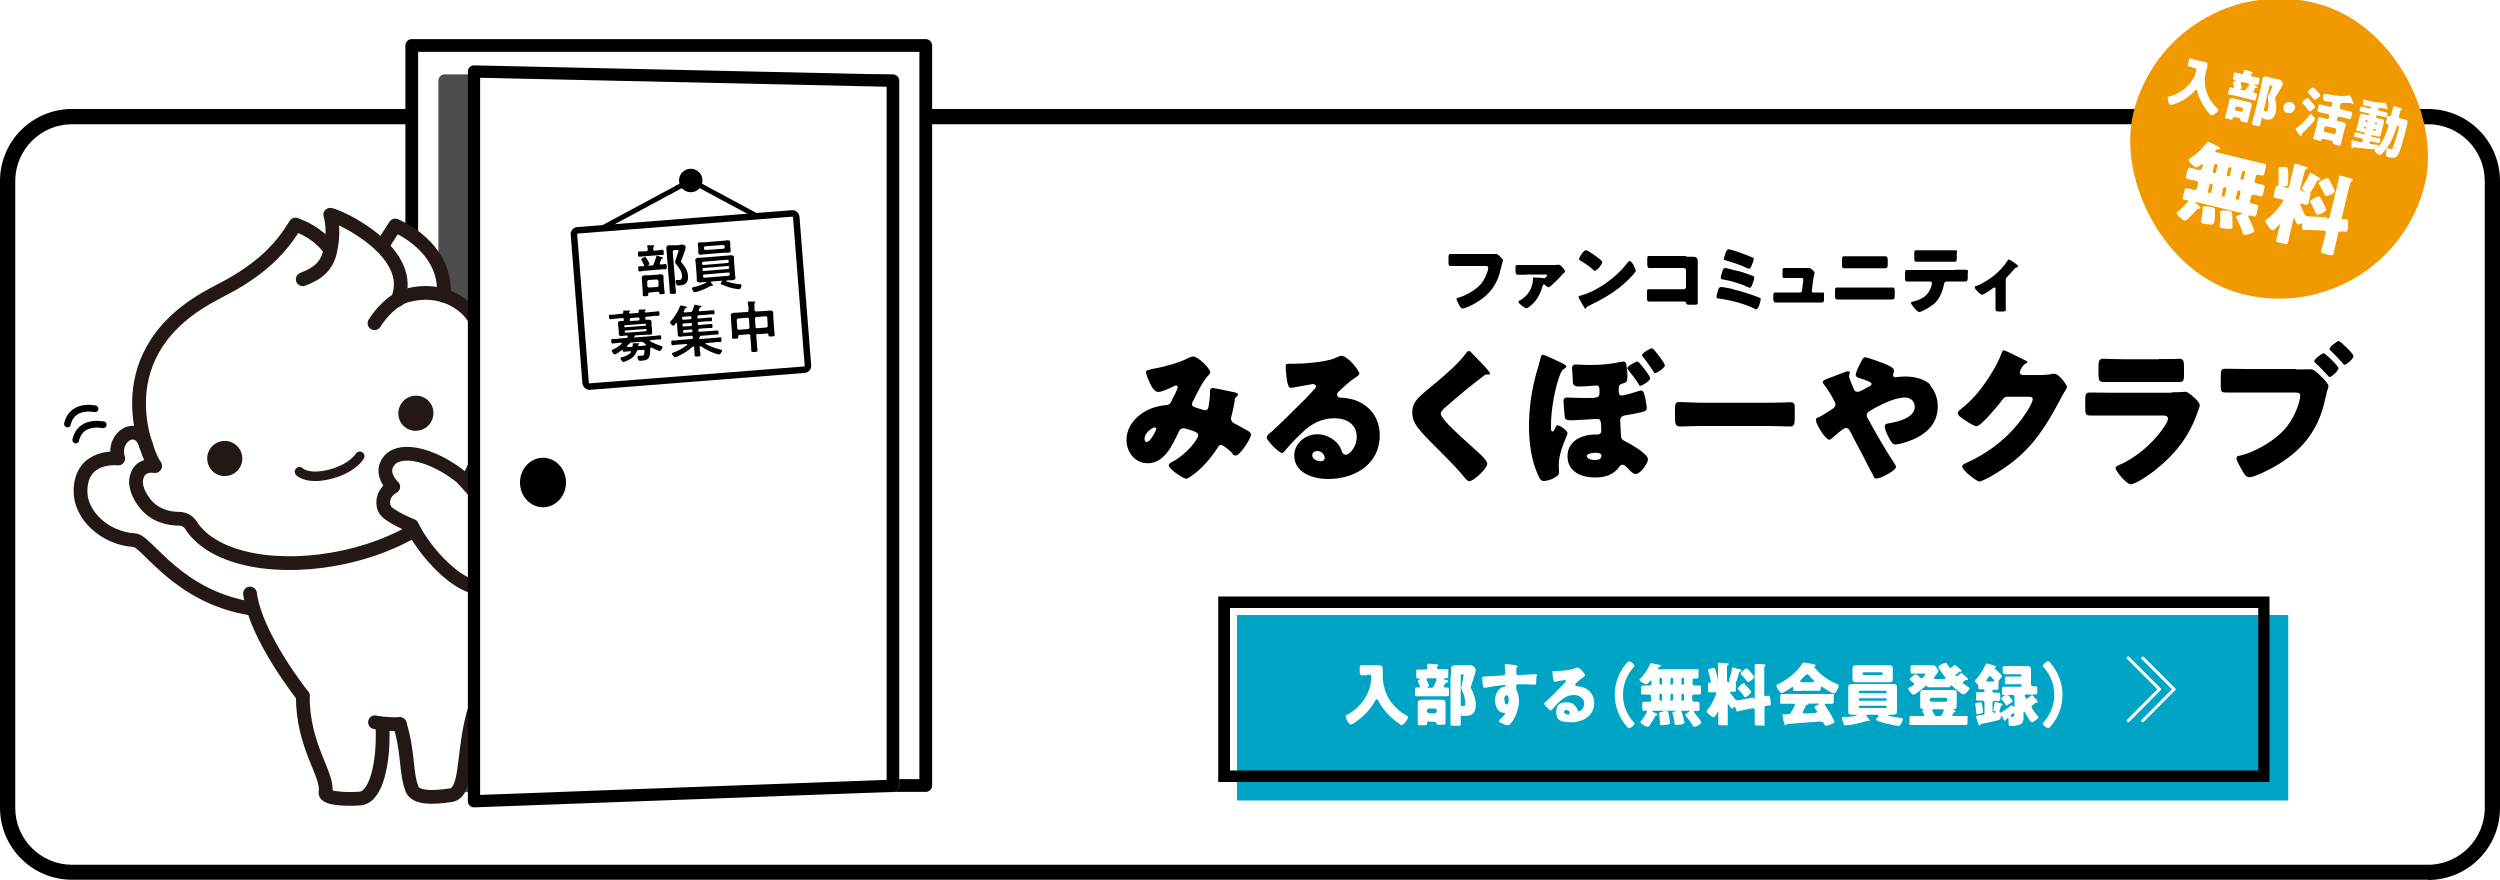
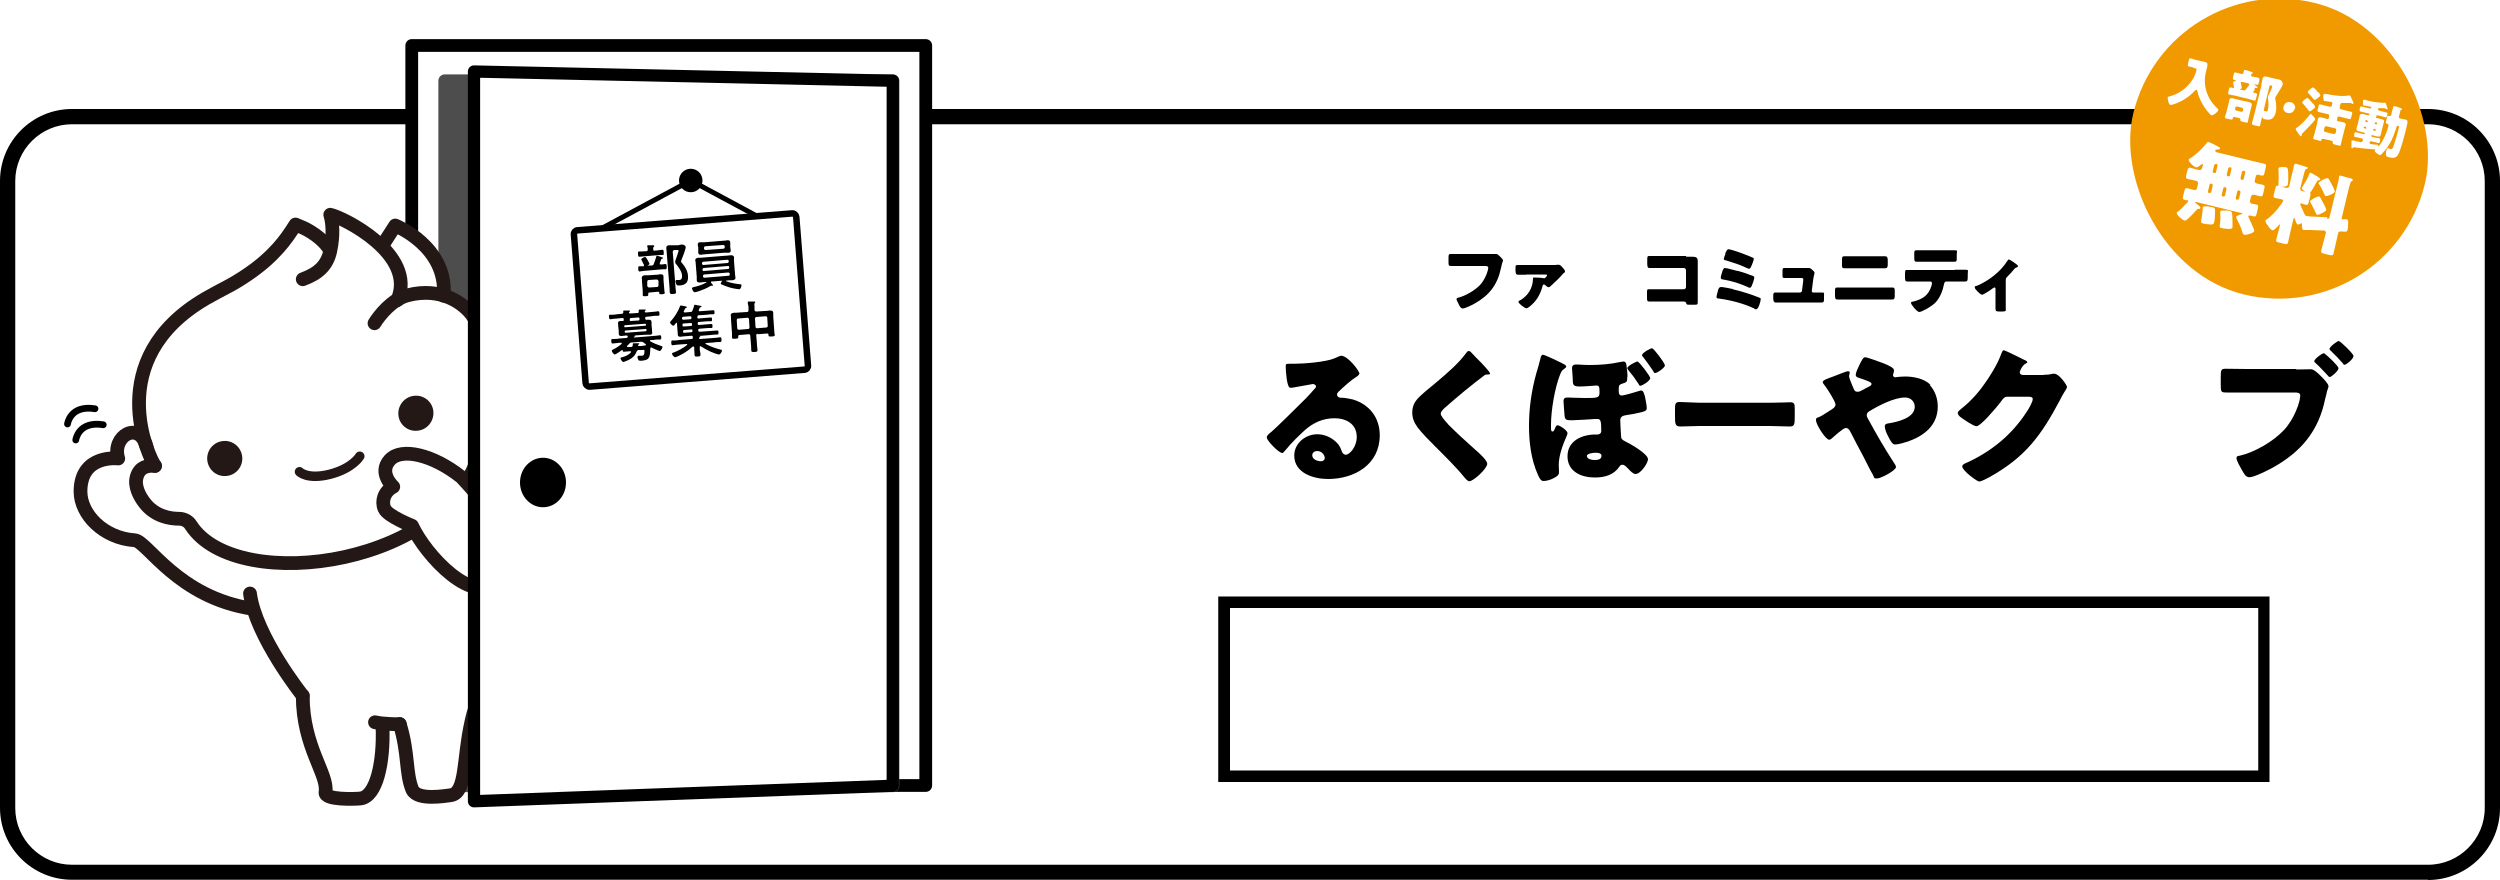
<svg xmlns="http://www.w3.org/2000/svg" id="_レイヤー_1" data-name="レイヤー_1" version="1.1" viewBox="0 0 1000 352">
  <defs>
    <style>
      .st0 {
        stroke-width: 8px;
      }

      .st0, .st1, .st2, .st3, .st4, .st5, .st6, .st7 {
        fill: none;
      }

      .st0, .st1, .st8, .st9, .st3, .st4, .st5, .st6, .st10 {
        stroke-linecap: round;
      }

      .st0, .st1, .st8, .st4, .st5, .st6 {
        stroke-miterlimit: 10;
      }

      .st0, .st1, .st9 {
        stroke: #fff;
      }

      .st11, .st12 {
        stroke-width: 5.1px;
      }

      .st11, .st12, .st2, .st13, .st9, .st3, .st10, .st7 {
        stroke-linejoin: round;
      }

      .st11, .st14, .st15, .st8, .st13, .st9, .st10 {
        fill: #fff;
      }

      .st11, .st2, .st13, .st6, .st7 {
        stroke: #000;
      }

      .st1 {
        stroke-width: 1.2px;
      }

      .st12 {
        fill: #4d4d4d;
        stroke: #4d4d4d;
      }

      .st2 {
        stroke-width: 2.6px;
      }

      .st15, .st8, .st9, .st16, .st3, .st4, .st5, .st10 {
        fill-rule: evenodd;
      }

      .st17 {
        fill: #f19a00;
      }

      .st8, .st3, .st4, .st5, .st10 {
        stroke: #231815;
      }

      .st8, .st3, .st5, .st10 {
        stroke-width: 5.5px;
      }

      .st13 {
        stroke-width: 4.9px;
      }

      .st18 {
        isolation: isolate;
      }

      .st9 {
        stroke-width: 12px;
      }

      .st16 {
        fill: #231815;
      }

      .st19 {
        filter: url(#outer-glow-1);
      }

      .st20 {
        fill: #00a4c5;
      }

      .st4 {
        stroke-width: 3.8px;
      }

      .st6 {
        stroke-width: 2.7px;
      }

      .st7 {
        stroke-width: 2px;
      }
    </style>
    <filter id="outer-glow-1" x="854.9" y="10.8" width="120.7" height="104.2" filterUnits="userSpaceOnUse">
      <feOffset dx="0" dy="0" />
      <feGaussianBlur result="blur" stdDeviation="4.2" />
      <feFlood flood-color="#ff7c06" flood-opacity=".8" />
      <feComposite in2="blur" operator="in" />
      <feComposite in="SourceGraphic" />
    </filter>
  </defs>
  <path d="M971.2,351.9H28.8c-15.9,0-28.8-12.9-28.8-28.8V72.4c0-15.9,12.9-28.8,28.8-28.8h942.4c15.9,0,28.8,12.9,28.8,28.8v250.8c0,15.9-12.9,28.8-28.8,28.8ZM28.8,49.7c-12.5,0-22.7,10.2-22.7,22.7v250.8c0,12.5,10.2,22.7,22.7,22.7h942.4c12.5,0,22.7-10.2,22.7-22.7V72.4c0-12.5-10.2-22.7-22.7-22.7H28.8Z" />
  <g>
    <path class="st9" d="M101,243.5c-29.9-4.5-42.1-27-47.1-27.4-12.4-.8-21.7-10.3-21.7-19.5,0-15.1,15.1-13.2,15.1-13.2-2.8-8.9,8.3-15.5,11.3-4.8" />
    <g>
      <g>
        <path class="st0" d="M30.3,176s1-7.7,11-6.1" />
        <path class="st6" d="M30.3,176s1-7.7,11-6.1" />
      </g>
      <g>
        <path class="st0" d="M27,169.6s1-7.7,11-6.1" />
        <path class="st6" d="M27,169.6s1-7.7,11-6.1" />
      </g>
    </g>
    <rect class="st11" x="164.7" y="18.3" width="205.6" height="296" transform="translate(535 332.5) rotate(-180)" />
    <rect class="st12" x="177.9" y="32.3" width="179.3" height="282" />
    <g>
      <path class="st15" d="M202.4,157.5c-.2-1.7-.6-2.9-1.3-3.9-1.6-2.4-4.4-3.6-7.2-3.2l.3-4.2c-.4-.4.7-11.7-5.9-20.7-1.9-2.6-5.7-6.1-11.3-7.8,1.5-19.8-19.4-28.1-19.4-28.1l-7,6.9c6.2,5.6,0,0,0,0-7.3-6.5-16.6-10.8-19.1-11.2,1,2.9-.6,13.3-.6,13.3,0,0-2.6-4.4-10-8.1l-3.3-1.4-.9,1.4c-2.5,3.9-7.5,11.2-18.4,18.7-6.7,4.5-9.5,5.4-16.6,9.5-41.9,24.4-22.5,64-20.3,67h0c-3.1-.1-6,.3-7.3,4.4-1.1,3.7,1.1,7.8,3.1,10.4,4.1,5.3,10.2,6.3,13.8,6.4,1.9,0,3.7.9,4.7,2.5,18.5,28.9,106.8,15.9,116.1-31.8.3-1.8,1.5-3.2,3.1-4.1,3.4-1.8,8.7-6.3,7.4-16.1Z" />
      <path class="st15" d="M184.4,196.6c13.4,6.1,20.8,26.5,4.4,28.1,5.6,18.4,24.9,31.3,24.8,45.6l-75.1,32.9c-14.1-9.1-36.4-48.6-38.5-65.8-25.5-4.5-26.9-28.7-23.3-32.2l107.7-8.6Z" />
      <path class="st10" d="M101,243.5c-29.9-4.5-42.1-27-47.1-27.4-12.4-.8-21.7-10.3-21.7-19.5,0-15.1,15.1-13.2,15.1-13.2-2.8-8.9,8.3-15.5,11.3-4.8" />
      <path class="st8" d="M153,290.5c.6,14.3-2.4,28.3-8.9,28.9-1.9.2-14.4.7-13.9-2.5,1.2-7.2-9.1-18-9.1-38.6" />
      <path class="st8" d="M197.2,268.5s-3.6,8.6-5.7,12-2.7,7.4-3,8.5c-3.3,14.5-1.8,28.3-8.3,29.1-1.9.2-13.3,2.3-15.3-2.3-2.7-6.6-1.4-14.5-5-26.2" />
      <g>
        <path class="st10" d="M149.8,129.3c1.9-3.1,7-9.6,13.3-11.2,13.6-3.5,22.5,3.5,25.7,7.9,6.6,9.1,5.5,20.3,5.9,20.7" />
        <path class="st3" d="M62,186.4c-2.2-3-21.6-42.6,20.3-67,7.1-4.1,10-5,16.6-9.5,11-7.4,15.9-14.8,18.4-18.7l.9-1.4,3.3,1.4c7.4,3.6,10,8.1,10,8.1" />
        <path class="st5" d="M194.4,150.9c2.8-.4,5.7.8,7.2,3.2.7,1,1,2.1,1.3,3.9,1.3,9.8-4,14.3-7.4,16.1s-2.7,2.3-3.1,4.1c-9.3,47.7-97.6,60.7-116.1,31.8-1-1.6-2.8-2.5-4.7-2.5-3.7,0-9.7-1-13.8-6.4-2-2.6-4.2-6.7-3.1-10.4,1.2-4,4.2-4.5,7.3-4.4" />
        <path class="st3" d="M177.5,118.3c1.5-19.8-19.4-28.1-19.4-28.1l-4.7,7.3" />
        <path class="st3" d="M121.1,111.7c6-2.2,9.7-5.3,11-11.3,1.4-6.5.9-11.6,0-14.5,4.7.9,34.8,15.6,26.9,34.1" />
        <g>
          <g>
            <path class="st16" d="M89.3,176.4c-4.8.4-7.8,5.4-5.8,9.9,1.2,2.7,4,4.4,7,4.1,4.8-.4,7.8-5.4,5.8-9.9-1.2-2.7-4-4.4-7-4.1Z" />
            <path class="st16" d="M166.9,172.3c4.8-.4,7.8-5.4,5.9-9.9-1.2-2.7-4-4.4-7-4.1-4.8.4-7.8,5.4-5.9,9.9,1.2,2.7,4,4.4,7,4.1Z" />
          </g>
          <path class="st4" d="M119.8,188.7s3.1,3.3,12.2,1c9.2-2.4,11.9-7.2,11.9-7.2" />
        </g>
      </g>
      <path class="st10" d="M199.8,232.1c12.4-13.8-15.3-41.3-15.6-41.5-10.9-8.6-23.6-11.8-28.3-6.6s1.4,10.7,1.4,10.7c-3.7,1.9-4.8,5.9-3.5,8.8,1.3,3,11,6.8,11,6.8,5.4,11.7,24.9,33.1,35.1,21.7Z" />
      <path class="st8" d="M121.1,278.3s-18.9-23.7-21.1-40.9" />
      <path class="st8" d="M159.9,289.7c-.3,0-6.6,0-9.9-.8" />
      <path class="st5" d="M197.2,236.1c-.2,2,5.5,15,0,32.4" />
    </g>
    <g>
      <polygon class="st13" points="189.6 28.6 357.1 32.3 357.1 314.3 189.6 320.5 189.6 28.6" />
      <ellipse cx="217.2" cy="193" rx="9.2" ry="9.9" />
    </g>
    <g id="_2021.00.00_この文章はダミーです_ここにタイトルが入ります_この文章はダミーです_ここにタイトルが入ります_">
      <g class="st18">
        <path d="M594.4,101.6c.7,0,2.8,0,3.4,0,.1,0,.6,0,.7,0,.4,0,.8.3,1.3.8l.5.5c.5.5.9.9.9,1.3,0,.2-.3.9-.4,1.3-.2.5-.2,1.1-.4,1.7-1.4,6.7-4.7,11-10.7,14.3-.9.5-3.7,1.9-4.6,1.9s-1.4-1.3-1.7-1.9c-.2-.4-.8-1.4-.8-1.9,0-.3.3-.4.6-.5,2.9-.7,6.7-2.9,8.8-5.1,2-2.1,3.3-5.7,3.3-7,0-.5-.6-.6-1.4-.6h-9.4c-1.3,0-2.6,0-3.9,0-1.1,0-1.2-.2-1.2-1.6v-1.8c0-1.3.2-1.4,1-1.4,1.4,0,2.8,0,4.2,0h9.8Z" />
        <path d="M610.6,109.9c-1.2,0-2.9,0-3.5,0s-.9-.5-.9-1.7v-1.3c0-.6.1-.9.9-.9,1.2,0,2.4,0,3.5,0h10.8c.5,0,1,0,1.6-.1.2,0,.3,0,.5,0,.6,0,1.2.7,1.6,1.2.3.4.9.9.9,1.4s-.2.5-.6.8c0,0-.2.2-.3.3-1.3,1.6-3.4,3.5-4.9,4.9-.2.2-.5.4-.8.4s-1.1-.6-1.4-.9c-.2-.2-.2-.2-.5-.2-.3,0-.4.3-.5.7-.7,2.7-2.1,5.4-4.1,7.2-.4.4-1.8,1.7-2.4,1.6-.6,0-3.1-1.9-3.1-2.5s.2-.4.7-.7c3.2-1.9,5-4.9,5.1-8.6,0-.4,0-.5.4-.5.6,0,3.6.1,3.9.3,0,0,.1,0,.2,0,.2,0,.2,0,.6-.4.2-.2.5-.4.5-.7,0-.4-.3-.4-.6-.4h-7.9Z" />
-         <path d="M653.6,106.6c0,0,0,.2.2.3.2.5.5,1.1.5,1.4,0,.7-2.5,3.1-3.1,3.7-4.9,4.8-9.9,7.5-16,10.5-.6.3-.6.4-.8.8,0,0-.1.2-.2.2-.2,0-.4-.3-.5-.5-.5-.8-1-1.6-1.4-2.4-.2-.4-.9-1.5-.9-1.8s.3-.4.6-.5c2.7-.7,5.4-1.9,7.8-3.4,3.8-2.2,8.5-6.1,11-9.6,0,0,.1-.2.2-.2.3-.4.5-.7.9-.7.6,0,1.6,1.7,1.8,2.1ZM635.2,100.4c2.5,1.5,4.4,2.9,5.4,3.9.2.2.3.3.3.6,0,.9-2.2,3.4-2.9,3.4s-.6-.3-.8-.5c-1.8-1.5-3.1-2.4-5.1-3.6-.2-.2-.5-.3-.5-.6,0-.6,1.8-3.5,2.7-3.5s.5.2.9.4Z" />
        <path d="M674.4,102.7c.9,0,1.8,0,2.8,0,1.2,0,1.9.4,1.9,1.7,0,1,0,2.1,0,3.1v10.3c0,.9,0,1.8,0,2.7,0,1.3,0,1.4-1.5,1.4h-1.7c-1.2,0-1.3-.1-1.4-.6-.2-.7-.6-.7-1.6-.7h-12c-.4,0-.8,0-1.3,0-.7,0-.8-.4-.8-1.5v-2.2c0-.9,0-1.2.7-1.2s1,0,1.5,0c.9,0,1.9,0,2.9,0h9.6c.5,0,.9-.4.9-.9v-6.7c0-.5-.4-.9-.9-.9h-9.6c-.9,0-1.8,0-2.6,0-.6,0-1.1,0-1.6,0s-.8-.3-.8-1.7v-1.8c0-1.2.2-1.3.7-1.3s.9,0,1.3,0h13.6Z" />
        <path d="M693.1,115.7c3.7.9,7,1.9,10.5,3.3.5.2.7.3.7.6,0,.8-.9,4.1-1.8,4.1s-.6-.2-.8-.3c-4.5-2.1-9.3-3.3-14.2-4-.5,0-.9,0-.9-.7,0-.5.6-2.3.7-2.9.2-.6.5-1,1.2-1s3.7.6,4.6.8ZM695,108.3c2.4.7,4,1.2,6.2,2.1.3.1.5.2.5.6,0,.6-.4,1.7-.6,2.3l-.2.5c-.3.8-.5,1.3-1,1.3s-.6-.2-.8-.3c-3.1-1.4-6.4-2.4-9.8-3-.5,0-1-.2-1-.7s.4-1.8.6-2.4c.2-.7.5-1.5,1.1-1.5s4.2,1,5,1.2ZM690.1,101.4c0-.2.2-.3.2-.5.3-.6.6-1.2,1.1-1.2.9,0,5.5,1.6,6.6,2.1.6.2,2.8,1.1,3.2,1.3s.3.3.3.5c0,.6-.6,1.9-.8,2.5-.2.5-.6,1.4-1,1.4s-.9-.3-1.2-.4c-2.7-1.3-5.4-2.1-8.3-3-.3,0-.7-.2-.7-.5s.5-1.7.7-2.1Z" />
        <path d="M720.6,107.2c.6,0,2,0,2.6,0,.1,0,.3,0,.5,0,.5,0,1.3.8,1.7,1.2.2.2.4.4.4.8,0,.5-.2.5-.5,2.5l-.6,4.7h0c0,.4.3.6.6.6h.2c1.1,0,2.2,0,3.3,0s.8.3.8,1.3v1.2c0,.9,0,1.5-.9,1.5-1.1,0-2.1,0-3.2,0h-12.3c-1,0-2.4,0-3,0s-.9-.7-.9-1.5v-1.3c0-.9.2-1.2.8-1.2s2.1,0,3.2,0h6.7c.4,0,.8-.3.8-.7l.5-4.1c0,0,0-.4,0-.5,0-.5-.5-.5-.8-.5h-3.5c-1.1,0-2.3,0-3.2,0s-.8-.4-.8-1.4v-1.3c0-.9,0-1.3.7-1.3s2.1,0,3.2,0h3.6Z" />
        <path d="M752.9,115c1.5,0,3.6,0,4.1,0,.7,0,.9.3.9,1.4v1.8c0,1.2-.2,1.6-1,1.6-1.3,0-2.6,0-3.9,0h-14.1c-1.3,0-2.6,0-3.9,0-.9,0-1-.5-1-1.7v-1.7c0-1.1.1-1.4.9-1.4s2.8,0,4.1,0h14.1ZM752.4,102.5c.6,0,1.2,0,1.7,0s1,.3,1,1.4v1.8c0,1-.1,1.6-1.1,1.6-1.3,0-2.7,0-4,0h-8.1c-1.3,0-2.7,0-4,0s-1.1-.6-1.1-1.7v-1.8c0-1.1.2-1.3,1-1.3s1.1,0,1.7,0h12.9Z" />
        <path d="M781.9,107.9c1.4,0,2.9,0,4.3,0s.9.3.9,1.7v1.2c0,1.5-.2,1.8-1,1.8-1.4,0-2.8,0-4.2,0h-3.3c-.7,0-.9.5-1,1.1-.5,2.6-1.6,5.4-3.4,7.3-1.8,1.8-5.6,3.8-6.5,3.8s-3.3-3-3.3-3.6.5-.5,1-.6c3.7-1,6-2.4,7.2-6.3,0-.2.2-.8.2-1,0-.4-.3-.7-.7-.7h-5.2c-1.3,0-3.2,0-4,0-.8,0-.9-.5-.9-1.9v-1.1c0-1.6.2-1.7.9-1.6.9,0,2.7,0,4,0h15ZM777.5,100.1c1.4,0,2.8,0,4.3,0s.9.3.9,1.7v1.4c0,1.2,0,1.5-1,1.5s-2.7,0-4.1,0h-6.8c-1.4,0-2.8,0-4.1,0-.9,0-1-.3-1-1.8v-1.1c0-1.3,0-1.7.9-1.7,1.3,0,2.5,0,3.8,0h7Z" />
        <path d="M802.4,123.7c0,.9-.7.9-1.4.9h-1.3c-1.3,0-1.5-.2-1.5-1.2,0-.9,0-1.9,0-2.8v-5.2c0-.2-.1-.4-.4-.4s-.5.2-.8.4c-.6.5-3.6,2.5-4.2,2.5-.6,0-2.9-2.2-2.9-2.9s.3-.5.9-.7c4.7-2,9.4-5.6,12.1-9.9.2-.3.4-.6.6-.6.5,0,2.4,1.4,3.2,2,.3.2.5.5.5.7s-.2.3-.4.4c-.6.2-.7.3-1.1.7-.8,1-1.7,2-2.6,2.9-.7.7-.8.8-.8,1.9v11.5Z" />
      </g>
    </g>
    <g id="_2021.00.00_この文章はダミーです_ここにタイトルが入ります_この文章はダミーです_ここにタイトルが入ります_1" data-name="_2021.00.00_この文章はダミーです_ここにタイトルが入ります_この文章はダミーです_ここにタイトルが入ります_">
      <g class="st18">
-         <path d="M460.3,147.7c3.9-.6,11.3-2.5,14.6-4.3.8-.4,1.6-.8,2.5-.8,1.7,0,6.7,4.7,6.7,6.4,0,.4-.4.8-.7,1.1-2.2,2.1-4.8,7.6-6.2,10.4-.2.4-.4.7-.4,1.1,0,1,.7,1.2,2.4,1.7,1.3.4,2.4.8,2.8.8.9,0,1.2-.5,1.4-1.3.2-.9.6-4.1.6-5,0-.5,0-.9,0-1.4,0-.6.4-1.2,1-1.2.5,0,5.6,1,8.7,1.7.7.1,1.5.5,1.5.9,0,.3-.3.6-1,1.3-.3.2-.3,1-.4,1.7-.2,1.5-.8,4-1.2,5.6-.1.3-.2.7-.2,1,0,1,.5,1.5,1.4,2,1.8.9,3.5,1.9,5.3,2.9.6.3,1.3.8,1.3,1.6,0,1.5-4.5,8.3-6,8.3s-1.3-.8-1.8-1.3c-.2-.1-.3-.2-.4-.3-.7-.7-2.9-2.6-3.8-2.6s-1,.6-1.5,1.3c-2.3,3.6-5.3,7.1-8.6,9.8-.6.5-3.1,2.4-3.8,2.4-1.2,0-7-3.9-7-5.4,0-.6,1-1.2,1.5-1.4,5.7-3,10.3-9.2,10.3-10.5,0-1.1-1.1-1.5-2.3-1.9-.8-.3-2.9-1-3.7-1s-1.3.5-1.7,1.2c-2.5,5.2-5.7,12.8-12.5,12.8-5.1,0-8.5-4.4-8.5-9.3,0-6.9,6.1-11.9,12.4-13.4,1.2-.3,2.5-.5,3.7-.6,1.3-.1,1.7-1.1,2.1-2,.4-.7,2.3-4.6,2.3-5.1,0-.4-.3-.7-.7-.7s-1,.3-1.3.5c-1.2.6-4.5,2.1-5.7,2.1-1.7,0-2.8-2.2-3.4-3.5-.5-1-1.6-3.5-1.6-4.6,0-.5.4-.6,2-.9ZM461.8,171c-.8,0-4,2-4,4.6,0,.5.3,1.2.9,1.2,1.4,0,3.8-4.6,3.8-5.3,0-.4-.3-.5-.7-.5Z" />
        <path d="M543.6,149.6c0,.4-.4.7-.7.9-2.6,1.6-5.3,4.1-7.5,6.2-.3.3-.6.7-.6,1.1,0,.7.7,1.3,1.4,1.3s.4,0,.7,0c.9,0,3.1.4,4.3.7,6.6,2,10.7,7.3,10.7,14.3,0,11.7-10.1,17.5-20.7,17.5-5.7,0-13.5-2.3-13.5-9.4,0-4.9,4.5-8.5,9.2-8.5,3.2,0,6.2,1.5,8.3,3.9.9,1.2,1.1,1.8,1.6,3.1.2.6.8,1.2,1.5,1.2,1.5,0,4.4-3.1,4.4-7.1,0-5.2-4.2-7.5-8.9-7.5-4.5,0-8.4,1.7-11.8,4.7-2.2,2-5.7,5.4-7.5,7.7-.9,1.1-1.3,1.5-1.6,1.5-1.4,0-6.2-5-6.2-6.2,0-.7.6-1.3,1.9-2.3,1.5-1.2,11.7-11.3,13.8-13.4,1.2-1.2,2.1-2.3,3.1-3.4.4-.4.9-.8.9-1.4s-1-.9-1.2-.9-6.8,1.2-8.4,1.5c-.2,0-.5,0-.7,0-1.4,0-1.8-6.9-1.8-8.1v-.6c0-.9.2-.9,2-.9h1.4c4,0,12.7-.7,16.2-2.2,1.5-.7,2.2-1,2.6-1,2.6,0,7.3,6,7.3,7.3ZM526.9,180.4c-1,0-2,.6-2,1.7,0,1.7,2.1,2.4,3.5,2.4.8,0,1.5-.5,1.5-1.3,0-.9-.9-2.8-3.1-2.8Z" />
        <path d="M588.7,141.2c1,1.1,2.1,2.2,3.1,3.2l.7.7c1.2,1.3,3.5,3.7,3.5,4.3,0,.4-.4.4-1.1.4s-1,.2-1.5.6c-2.6,2-5.1,3.9-7.6,6-2.8,2.3-5.6,4.7-8.3,7.1-.5.6-1.2,1.2-1.2,2s1.5,2.6,2.5,3.7c.2.2.4.4.5.6,3.4,3.4,7,6.7,10.6,9.9,2,1.7,5,4.5,5,5.8,0,1.9-5.5,7-7.2,7-.4,0-1.1-.5-1.9-1.5-3.2-4-7.8-8.5-12-12.7-2.2-2.2-5-5-6.8-7.4-1.3-1.8-2.1-3.6-2.1-5.9,0-1.7.4-3.2,1.4-4.6,1.7-2.4,6.1-5.6,8.5-7.7,4-3.4,8.5-7.2,11.6-11.4.3-.4.6-.9,1.1-.9.4,0,.8.3,1,.6Z" />
        <path d="M625,145.4c.5.2,1.5.7,1.5,1.2s-.6.7-.9,1c-.9.5-1.2,1.4-1.6,2.3-2.1,5.3-3.6,14.3-3.6,20v1c0,1,0,1.7.6,1.7s.8-.8,1.1-1.5c.2-.4.4-1,.9-1,.8,0,4,2,4,3.2,0,.3-.2.7-.3,1-1.5,3.4-3.2,7.9-3.2,11.6,0,1,.1,2,.1,2.9,0,1.2-.6,1.7-2.4,2.6-1,.5-2.6,1-3.7,1s-1.5-.7-2.3-2.4c-2.8-6.2-3.6-13.2-3.6-19.6,0-7.2,1-14.1,2.9-21,.6-2,1.2-4,1.7-6.1.1-.5.3-1.4,1-1.4s6.5,2.8,7.7,3.4ZM650.9,150.8c0,1.8,0,2.1-2.1,2.7-1.2.4-1.3.8-1.3,2v1.1c0,.8.2,1.6,1.2,1.6s5.9-1.5,6.9-1.8c.3-.1.6-.2.9-.2.9,0,1.2,1.5,1.5,2.5.2,1,.7,3.5.7,4.5s-.5,1.3-2.6,1.8c-2,.5-4,.8-5.9,1.1-1.1.2-2.1.6-2.1,2,0,.9.2,4.3.3,6.1,0,1.3.4,1.7,1.6,2.3,1.9.9,9.2,5,9.2,7.2,0,1.5-2.9,5.9-5,5.9-.9,0-2-1.1-2.9-2.1-.9-.9-1.5-1.6-2.3-1.6-.5,0-.9.2-1.2.7-2.3,3.4-5.9,4.4-9.9,4.4-5.3,0-10.9-2.3-10.9-8.5,0-6.2,5.8-8.7,11.2-8.7h.8c.8,0,1.5-.5,1.5-1.3,0-4-.2-4.9-1.5-4.9s-.7,0-1,0c-1.5.1-7.5.5-9,.5-3.1,0-3.1-.1-3.3-3.4,0-1-.3-3.1-.3-4.2,0-1,.4-1.5,1.5-1.5s4.3.2,7,.2c4.9,0,5.9,0,5.9-2.1,0-2,0-2.9-1.2-2.9-.4,0-4.5.4-6.7.4-2.8,0-2.8-.8-2.8-3.1,0-1.2-.3-3.4-.3-4.3,0-.9.6-1.4,1.4-1.4s.8,0,1,0c1.2.1,3.3.2,4.5.2,4.2,0,8.3-.3,12.4-1.2.3,0,1-.2,1.3-.2.9,0,1.1.9,1.2,1.5,0,.9.4,2.6.4,4.5ZM634.8,182.5c0,1.2,2.1,1.5,2.9,1.5,1.2,0,2.9-.1,2.9-1.7,0-1.1-1.5-1.2-2.3-1.2s-3.6.2-3.6,1.4ZM660.1,151.2c0,1.2-3.3,3.1-3.9,3.1s-.6-.4-.7-.6c-1.7-2.6-2.3-3.4-4.2-5.7-.1-.2-.4-.5-.4-.7,0-.9,3.5-2.7,4.1-2.7s5.1,5.8,5.1,6.7ZM666,146c0,1.2-3.2,3.2-3.9,3.2s-.4-.2-.9-.9c-1.2-1.8-2.5-3.6-3.8-5.3-.3-.4-.6-.7-.6-.9,0-1,3.4-2.8,4-2.8.7,0,5.1,5.9,5.1,6.7Z" />
        <path d="M708,161.1c3.6,0,7.5-.2,8.1-.2,1.6,0,1.8.7,1.8,2.4v2.9c0,3.4,0,4.4-2,4.4-2.4,0-5.2-.2-7.9-.2h-28.1c-2.7,0-5.6.2-7.8.2-2.1,0-2.1-1.2-2.1-4.4v-2.8c0-1.8.2-2.6,1.8-2.6s4.3.2,8.1.3h28.1Z" />
        <path d="M771.9,154c2.1,2.3,3.2,5.4,3.2,8.6,0,7.5-5.4,11.7-11.9,14-1.2.4-3.9,1.2-5.1,1.2-1.1,0-1.7-1-2.9-3.4-.5-.9-1.3-2.8-1.3-3.8,0-.9.6-1.1,1.2-1.2,3.9-.6,10.8-2.2,10.8-6.7,0-2.1-1.6-3.7-3.9-3.7-4.3,0-10.5,3.2-14.1,5.4-.7.4-1.2.9-1.2,1.6s.2,1,.5,1.5c3.2,5.9,6.6,11.8,10.3,17.5.3.4.9,1.3.9,1.8,0,1.4-6.1,4.6-7.6,4.6s-1-.4-1.7-1.6c-1.2-2-2.4-4.6-3.6-6.9-1.8-3.4-3.6-6.7-5.3-10.1-.4-.8-.9-1.6-1.9-1.6s-4.6,3.3-5.5,4.1c-.3.2-.7.6-1.1.6-1.5,0-5.3-6.2-5.3-7.7s.3-.7,2.6-2.1c.9-.6,2.1-1.3,3.8-2.4.7-.5,1.4-1,1.4-1.9,0-1.2-3.4-6.5-4.3-7.6-.5-.6-.8-1-.8-1.4,0-.7,1.7-1.3,4.2-2.2,1.5-.5,5.1-2.1,5.8-2.1s.8.2.8.6-.2.7-.2.9c0,.1-.1.4-.1.5,0,.6,1.6,4.5,2,5.3s.8.9,1.5.9,1.4-.4,2.5-1c.5-.3,1-.6,1.7-.9,1-.5,1.3-.7,1.3-1.3s-1.8-1.3-4.9-2.3c-.6-.2-1.4-.4-1.4-1.3,0-.9,1-3,1.4-3.8,1.2-2.4,1.6-3.2,2.4-3.2s6.2,2,7.5,2.5c1.7.7,4,1.7,4,2.7s-.4,1.5-.4,2,.5.8.9.8.6,0,.8-.1c.9-.1,2.4-.2,3.2-.2,3.1,0,7.8.8,10.1,3.4Z" />
        <path d="M817.7,149.9c1.1,0,1.8,0,3.4-.4.2,0,.4,0,.7,0,1.8,0,5,4.5,5,5.3,0,.4-.8,1.7-1.1,2.1-.6,1-1.2,2-1.7,3.1-7.6,14.3-13.9,22.9-28.3,30.9-.9.5-3.2,1.7-4,1.7s-3.7-2.3-4.7-3.2c-.7-.7-2.1-2-2.1-2.8s.9-1.1,1.7-1.5c.2,0,.4-.2.5-.2,9.8-4.6,17.7-11.1,23.6-20.2.7-1,2.4-3.9,2.4-5.1,0-.8-.9-.9-1.6-.9h-8.7c-1,0-1.5.7-2.1,1.5-1.2,1.7-3.9,4.8-5.4,6.4-.8.9-3.7,3.9-4.7,3.9-1.2,0-5.6-3-6.7-3.9-.4-.4-.8-.9-.8-1.4,0-.4.3-.7.6-1,3.9-3.1,6.9-6.2,9.7-10.1,2.5-3.4,5.6-8.4,7-12.3.3-.8.6-1.7,1.1-1.7s6.9,3.2,7.9,3.7c.7.3,1.5.6,1.5,1.1,0,.3-.3.4-.6.5-1.5.8-2.4,3.1-2.4,3.5,0,.7.5,1,1.2,1.1h8.4Z" />
-         <path d="M868.8,156.9c1.6,0,3.2,0,4-.1.4,0,1-.1,1.4-.1,1,0,3,1.9,3.9,2.7.7.7,1.8,1.8,1.8,2.8,0,.6-.8,2.4-1,3.1-3.3,9.3-8.8,16.3-16.4,22.4-1.8,1.5-8.1,6-10.2,6-1.8,0-6.1-5.4-6.1-6.5,0-.5.8-.9,1.2-1.1,6.4-2.6,13-8.2,17.1-13.7.7-1,2.7-3.7,2.7-4.9,0-1.2-1.2-1.3-2-1.3h-20.9c-2.8,0-5.4,0-8.1,0-1.8,0-2.1-.5-2.1-2.9v-3.5c0-2.4.4-2.8,2-2.8,2.8,0,5.6.1,8.4.1h24.1ZM863.6,143.6c1.9,0,3.9,0,5.8,0,.8,0,1.6-.1,2.4-.1,1.5,0,1.8.9,1.8,3.1v2.9c0,2.5,0,3.3-2,3.3-2.7,0-5.4,0-8,0h-14.2c-2.6,0-5.3,0-8,0-1.8,0-2-.8-2-3.1v-3.4c0-2,.4-2.8,1.8-2.8s5.2.2,8.2.2h14.2Z" />
        <path d="M918.6,147.8c1.9,0,4.6-.1,5.8-.1s2.9,1.7,3.8,2.6l.5.5c1,1,2.7,2.8,2.7,3.7,0,.4-.4,1.5-.6,2-.2,1-.4,2-.7,2.9-2.6,13-9.7,21.4-21.1,27.7-1.8,1-7.4,3.8-9.2,3.8s-2.4-2-3.1-3c-.5-.9-2.1-3.6-2.1-4.6s.7-.9,1.2-1c5.9-1.3,13.5-5.7,17.7-10.2,4.2-4.4,6.6-11.4,6.6-13.9,0-1.1-1.2-1.2-2.1-1.2h-19.5c-2.6,0-5.1,0-7.8,0-2.3,0-2.4-.2-2.4-3.2v-3.1c0-2.8.2-3.2,2-3.2,2.8,0,5.6.1,8.4.1h19.7ZM929.5,141.3c.3,0,.6.4.9.6.9.7,5,4.5,5,5.4,0,1-2.8,3.5-3.5,3.5-.3,0-.5-.2-.7-.5-1.7-1.8-3.2-3.5-5-5.1-.2-.2-.5-.4-.5-.7,0-.9,3.1-3.2,3.8-3.2ZM941.4,142.4c0,1.2-2.9,3.5-3.5,3.5s-.6-.3-.7-.5c-1.6-1.8-3.1-3.4-4.9-5.1-.2-.2-.5-.4-.5-.7,0-.9,3.1-3.2,3.7-3.2s5.9,5.1,5.9,6Z" />
      </g>
    </g>
    <circle cx="276.3" cy="72.2" r="4.7" />
    <line class="st7" x1="276.3" y1="72.2" x2="240.6" y2="91.4" />
    <line class="st7" x1="276.3" y1="72.2" x2="312" y2="91.4" />
    <g>
      <rect class="st14" x="231.7" y="88.8" width="89.2" height="62.7" rx="1.5" ry="1.5" transform="translate(-8.5 21.9) rotate(-4.5)" />
      <rect class="st2" x="231.7" y="88.8" width="89.2" height="62.7" rx="1.5" ry="1.5" transform="translate(-8.5 21.9) rotate(-4.5)" />
    </g>
    <g>
      <path d="M260.6,106.2c.5,0,.7-.1.9-.6.4-1,.7-1.9,1-2.9,0-.2.1-.4.3-.4.2,0,1.1.3,1.4.4.5.2,1,.3,1,.5,0,.2-.2.3-.4.3-.2,0-.2,0-.3.2-.2.5-.4,1.1-.6,1.6,0,0,0,.1,0,.2,0,.2.2.3.4.3.6,0,1.2-.1,1.8-.2.5,0,.5.2.6,1,0,.8,0,1-.4,1.1-.8,0-1.6,0-2.3.1l-5.8.5c-.8,0-1.5.2-2.3.3-.5,0-.5-.2-.6-1,0-.8-.1-1.1.4-1.1.5,0,1.1,0,1.6,0,.2,0,.3-.1.3-.3,0,0,0-.1,0-.2-.3-.6-.6-1.2-.9-1.8,0-.1-.2-.3-.2-.4,0-.5,1.3-1,1.5-1,.4,0,.6.5,1.1,1.3,0,0,0,.1.1.2.2.3.5,1,.6,1.2,0,.3-.4.5-.7.6,0,0,0,0,0,.1,0,0,0,0,.1,0h1.8ZM261.9,100.2h.7c.7-.1,1.5-.2,2.3-.3.5,0,.5.2.6,1,0,.8.1,1.1-.4,1.1-.8,0-1.5,0-2.3.1l-4.8.4c-.7,0-1.5.2-2.2.2-.5,0-.5-.2-.6-1,0-.8-.1-1.1.4-1.1.8,0,1.5,0,2.3-.1h.6c.4,0,.6-.3.6-.7,0-.4,0-.8-.2-1.2v-.2c0-.3.1-.3.3-.3.4,0,1.4,0,1.8,0,.3,0,.7,0,.7.3,0,.2-.1.3-.2.4-.3.2-.3.5-.2,1,0,.4.3.6.7.5ZM263.1,116.7l-3.3.3c-.4,0-.5.2-.5.5,0,.1,0,.2,0,.4,0,.5-.2.5-1.1.6-.7,0-1.1,0-1.1-.4,0-.5,0-1,0-1.6l-.3-3.9c0-.5,0-.9-.1-1.4,0-.8.5-1,1.2-1.1.5,0,1,0,1.5,0l3.2-.2c.5,0,1-.1,1.4-.2.7,0,1.3,0,1.4.9,0,.5,0,.9,0,1.4l.3,3.6c0,.5.1,1.2.2,1.5,0,.5-.3.5-1.1.6-1,0-1.1,0-1.1-.6,0-.3-.2-.4-.4-.4ZM262.8,114.8c.4,0,.6-.3.6-.7v-1.7c-.2-.4-.4-.6-.8-.6l-3.1.2c-.4,0-.6.3-.6.7v1.7c.2.4.4.6.8.6l3.1-.2ZM269.7,100.1c-.4,0-.6.2-.6.7l1,12.7c0,1.1.2,2.2.3,3.3,0,.7-.2.7-1.2.8-.9,0-1.2,0-1.3-.6,0-1.1-.1-2.2-.2-3.3l-1-12.4c0-.6-.1-1.3-.2-2,0-.9.4-1.2,1.3-1.2.6,0,1.2,0,1.8,0h1.7c.5-.2,1-.2,1.4-.3,1,0,1.6.6,1.6,1.1,0,.7-1.4,4.4-1.8,5.3,0,.1-.1.3-.1.4,0,.2.3.5.4.6,1.3,1.6,2.2,3,2.4,5.1.2,2.5-.8,3.7-3.3,3.9-.3,0-.8,0-1.1-.1-.3-.3-.6-1.2-.6-1.6,0-.3.1-.5.5-.5.3,0,.6,0,.9,0,1.1,0,1.3-.9,1.2-1.8-.1-1.7-1.3-3.2-2.3-4.5-.2-.2-.4-.4-.4-.7,0-.1,0-.4,0-.6.4-1,.9-2.7,1.3-3.9,0,0,0-.2,0-.3,0-.3-.4-.2-.6-.2h-1.4Z" />
      <path d="M288.9,112.5c0-.2-.1-.2-.3-.2l-3.9.3c-.2,0-.3,0-.3.3,0,0,0,.1,0,.2.2.2.8.8.8,1,0,.1,0,.2-.2.2,0,0-.2,0-.3,0,0,0-.2,0-.2,0-.2,0-1.2.6-1.6.8-.9.5-4,1.7-4.9,1.8-.8,0-1.2-1.3-1.2-1.6,0-.3.2-.3.8-.5,1.5-.3,3.6-1,4.9-1.8,0,0,.1,0,.1-.1,0-.1-.1-.1-.2-.1h-.2c-.7,0-1.3.1-2,.2-.7,0-1.4,0-1.5-.8,0-.5,0-1,0-1.5l-.4-5.1c0-.5-.1-1-.2-1.4,0-.9.6-1,1.3-1.1.7,0,1.3,0,2-.1l8.7-.7c.7,0,1.4-.1,2-.2.7,0,1.4,0,1.5.8,0,.5,0,1,0,1.5l.4,5.1c0,.5.1,1,.2,1.5,0,.9-.6,1-1.3,1.1-.7,0-1.4,0-2,.1h-.3c0,0-.2,0-.2.2,0,0,0,.1.1.1,1.8.7,3.6,1,5.5,1.2.3,0,.6,0,.6.4,0,.3-.3,1.6-.9,1.6-.7,0-3.3-.5-4.1-.8-.9-.3-2.1-.7-2.9-1.1-.2,0-.4-.2-.4-.4,0-.2.3-.6.4-.8,0,0,0-.1,0-.2ZM292.2,99.1c0,.4,0,.7.1,1.1,0,.7-.4.9-1,.9-.6,0-1.2,0-1.8,0l-7.3.6c-.6,0-1.1.1-1.7.2-.6,0-1.1,0-1.2-.8,0-.4,0-.8,0-1.1v-1.1c-.1-.4-.2-.7-.2-1.1,0-.7.4-.9,1-.9.6,0,1.2,0,1.8,0l7.3-.6c.6,0,1.2-.1,1.7-.2.6,0,1.1,0,1.2.8,0,.4,0,.8,0,1.1v1.1ZM291.5,104.4c0-.3-.3-.5-.6-.5l-9.6.8c-.3,0-.5.3-.5.6v.2c0,.3.3.5.6.5l9.6-.8c.3,0,.5-.3.5-.6v-.2ZM281.5,107.2c-.3,0-.5.3-.5.6h0c0,.5.2.7.6.6l9.6-.8c.3,0,.5-.3.5-.6h0c0-.5-.3-.7-.6-.6l-9.6.8ZM281.7,109.8c-.3,0-.5.3-.5.6v.2c0,.3.3.5.6.5l9.6-.8c.3,0,.5-.2.5-.6v-.2c0-.3-.3-.5-.6-.5l-9.6.8ZM281.6,99.4c0,.4.3.6.7.6l7-.5c.4,0,.6-.3.6-.7v-.2c0-.4-.3-.6-.7-.6l-7,.5c-.4,0-.6.3-.6.7v.2Z" />
      <path d="M252.5,140.8c0-.2-.2-.3-.4-.3h-.3c-.7,0-1.4.2-2.2.2-.4,0-.5-.1-.5-.5,0,0,0-.2-.2-.2,0,0,0,0-.1,0-.5.4-2.4,1.7-2.9,1.8-.4,0-1.2-1.1-1.2-1.5,0-.2.3-.4.5-.5,1.3-.6,2.5-1.4,3.5-2.3,0,0,0,0,0-.2,0-.1-.2-.2-.2-.2h-.7c-.9.1-1.8.2-2.7.3-.5,0-.5-.2-.6-.9,0-.7,0-.9.5-.9.9,0,1.8,0,2.7-.2l2.7-.2c.3,0,.5,0,.6-.3,0,0,.1-.1.1-.2,0,0,0-.1,0-.2,0-.2-.2-.3-.4-.3h-.3c-.6,0-1.2.2-1.7.2-.6,0-1.1,0-1.2-.8,0-.4,0-.8,0-1.2l-.2-1.9c0-.4-.1-.8-.1-1.2,0-.7.4-.9,1-.9.2,0,.5,0,.8,0h.1c.5,0,.4-.4.4-.7,0-.4-.2-.5-.6-.5l-2,.2c-.9,0-1.8.2-2.7.3-.5,0-.5-.2-.6-.9s0-.9.5-.9c.9,0,1.8,0,2.7-.2l2-.2c.3,0,.5-.2.5-.5,0-.1,0-.5,0-.5,0-.3.2-.3.3-.3.4,0,1.5,0,1.9,0,.2,0,.5,0,.5.2,0,.1,0,.2-.2.3-.1,0-.1.1-.2.2h0c0,0,0,.1,0,.2,0,.2.3.3.5.3l2.9-.2c.4,0,.5-.2.5-.6,0-.1,0-.2,0-.3,0,0,0-.1,0-.2,0-.2.2-.3.3-.3.4,0,1.7,0,2.1,0,.1,0,.4,0,.4.2,0,.1-.1.2-.2.3,0,0-.1.1-.2.2h0c0,0,0,.1,0,.2,0,.2.3.3.5.3l2.1-.2c.9,0,1.8-.2,2.7-.3.5,0,.5.2.6.9,0,.7,0,.9-.5.9-.9,0-1.8,0-2.7.2l-2,.2c-.4,0-.6.2-.5.7,0,.5.3.6.7.5.2,0,.4,0,.6,0,.6,0,1.1,0,1.2.8s0,.7,0,1.2l.2,1.9c0,.5,0,.8.1,1.2,0,.7-.4.9-1,.9-.6,0-1.2,0-1.8,0l-4.4.3s0,0,0,0c.1,0,.3,0,.4.2s-.2.2-.3.2c-.1,0-.2,0-.3.2,0,0,0,0,0,.1,0,.1.1.1.2.1l7.5-.6c.9,0,1.8-.2,2.7-.3.5,0,.5.1.6.8,0,.7,0,.9-.5.9-.9,0-1.8,0-2.7.2h-1.1c-.1,0-.2.1-.2.3,0,0,0,.1.1.2,1.3.8,2.9,1.4,4.4,1.9.2,0,.4.1.5.4,0,.3-.6,1.6-1.1,1.6-.5,0-2.7-1.1-3.3-1.4,0,0-.1,0-.2,0-.2,0-.3.2-.3.4,0,4.1-.7,4.6-3.5,4.9-.5,0-1,0-1.2-.2-.2-.3-.3-.8-.4-1.1,0-.4,0-.6.4-.7.4,0,.8,0,1.1,0,.7,0,1-.1,1.2-.8,0-.3.1-.9.1-1.2,0-.4-.3-.4-1-.3h-1.4c-.5.1-.6.3-.8.7-.6,1.6-1.7,2.6-3.2,3.3-.4.2-1.6.7-2,.8-.6,0-1.2-1.2-1.2-1.5,0-.3.3-.4.6-.4,1.3-.3,2.8-1,3.6-2,0,0,0-.1,0-.2ZM258.4,129.8c0-.2-.2-.3-.4-.3l-8,.6c-.2,0-.4.2-.3.4h0c0,.3.2.5.4.4l8-.6c.2,0,.3-.2.3-.4h0ZM250.2,132.2c-.2,0-.4.2-.3.4v.2c0,.2.2.3.4.3l8-.6c.2,0,.3-.2.3-.4v-.2c0-.2-.2-.4-.4-.3l-8,.6ZM258.4,137.9c0,0,0-.1-.1-.2-.3-.2-.6-.5-.9-.7-.4-.3-.6-.3-1-.3l-3.7.3c-.5,0-.7.1-1,.5-.3.3-.6.6-.9.9,0,0-.1.1,0,.2s0,.2.3.2h1.4c.4-.1.6-.3.6-.7,0-.1,0-.3,0-.4,0-.2,0-.3.3-.4.3,0,1.4,0,1.8,0,.3,0,.5,0,.5.2,0,.2-.1.3-.3.3-.1,0-.2.2-.2.3,0,.3.3.3.5.3h.9c.5-.1,1-.2,1.5-.2.1,0,.2,0,.2-.2ZM252.5,127.2c-.4,0-.6.2-.6.6,0,0,0,.2,0,.2,0,.2,0,.4.3.4l3.2-.2c.3,0,.4-.2.4-.5v-.2c0-.4-.2-.6-.6-.5l-2.7.2Z" />
      <path d="M278.9,126.9c0,.4.2.5.6.5l2.2-.2c.8,0,1.6-.2,2.5-.2.5,0,.6,0,.6.7,0,.7,0,.8-.5.8-.8,0-1.7,0-2.5.1l-2.3.2c-.3,0-.4.1-.4.5v.3c0,.3.2.4.5.4l2.3-.2c.8,0,1.7-.2,2.5-.2.5,0,.6.1.6.8,0,.6,0,.8-.5.8-.8,0-1.7,0-2.5.1l-2.2.2c-.4,0-.5.2-.5.6h0c0,.4.2.6.6.6l4.3-.3c.9,0,1.7-.2,2.6-.2.5,0,.6.1.6.8,0,.6,0,.8-.5.8-.9,0-1.7.1-2.6.2l-4.8.4s0,0,0,0c0,0,0,0,0,0,.4,0,.6,0,.6.2,0,.1-.1.2-.3.3-.1.1-.2.2-.2.4,0,.2.3.3.5.3l5.2-.4c.9,0,1.8-.2,2.7-.3.5,0,.6.2.6.9,0,.7,0,1-.5,1-.9,0-1.8,0-2.7.2l-3,.2c0,0-.2,0-.2.2,0,0,0,.1.1.2,2,1.1,3.9,1.7,6.1,2.3.2,0,.3,0,.4.3,0,.4-.6,1.6-1.2,1.6-.5,0-2.7-.8-3.3-1.1-1.3-.6-2.8-1.4-4-2.2,0,0-.1,0-.2,0-.2,0-.2.2-.2.3v1.1c.1.7.3,1.3.3,1.9,0,.7-.3.8-1.1.8-.9,0-1.2.1-1.3-.6,0-.6,0-1.3-.1-2v-1.1c-.1-.2-.2-.3-.4-.3,0,0-.2,0-.2,0-1.7,1.6-3.6,2.8-5.7,3.8-.4.2-.9.4-1.3.5-.5,0-1.3-1-1.3-1.4,0-.3.2-.3.5-.5,0,0,.1,0,.2,0,1.7-.7,3.9-1.8,5.3-3,0,0,.1-.1.1-.2,0-.1-.1-.1-.2-.2l-2.9.2c-.9,0-1.8.2-2.7.3-.5,0-.5-.2-.6-.9,0-.7,0-1,.4-1,.9,0,1.8,0,2.7-.2l5-.4c.4,0,.6-.2.5-.6,0,0,0-.2,0-.2,0-.4-.2-.5-.6-.5l-2.4.2c-.6,0-1.2.1-1.7.2-.7,0-1.2,0-1.3-.8,0-.5,0-1-.1-1.6l-.2-2.9c0-.1,0-.3-.2-.3,0,0-.1,0-.2.1-.2.3-.8,1.1-1.1,1.1-.3,0-1.3-.9-1.3-1.3,0-.2.2-.4.3-.5,1.4-1.5,3-4,3.7-6,0-.1.1-.3.3-.3.3,0,1.2.2,1.7.3.5.1.7.1.7.4,0,.2-.1.3-.3.3-.3.1-.4.2-.6.7,0,.2-.2.4-.3.6,0,0,0,.1,0,.2,0,.2.2.3.4.3l2.2-.2c.5,0,.7-.1.9-.6.3-.7.5-1.4.7-2.1,0,0,0-.2.3-.2.2,0,1.6.3,2,.4.2,0,.6.1.6.3,0,.2-.1.2-.3.3-.2,0-.3,0-.4.2,0,.1-.3.7-.4.9,0,0,0,.1,0,.2,0,.2.2.3.4.3l2.7-.2c.9,0,1.7-.2,2.6-.2.5,0,.6.1.6.8,0,.6,0,.8-.5.8-.9,0-1.7,0-2.6.2l-3.2.2c-.4,0-.5.2-.5.6h0ZM273.3,126.7c-.3,0-.5.3-.5.6h0c0,.4.2.6.6.6l2.7-.2c.3,0,.5-.3.5-.6h0c0-.4-.2-.6-.6-.6l-2.7.2ZM273.4,129.4c-.3,0-.4.2-.4.5v.3c0,.3.2.4.5.4l2.9-.2c.3,0,.4-.2.4-.5v-.3c0-.3-.2-.4-.5-.4l-2.9.2ZM273.7,132c-.3,0-.5.3-.5.6h0c0,.4.2.6.6.5l2.7-.2c.3,0,.5-.3.5-.6h0c0-.4-.2-.6-.6-.5l-2.7.2Z" />
      <path d="M303.1,133.5c-.4,0-.6.2-.6.7l.2,2.3c0,1.2.2,2.3.3,3.5,0,.7-.2.7-1.2.8-1,0-1.3,0-1.3-.7,0-1.1-.1-2.3-.2-3.5l-.2-2.3c0-.5-.2-.6-.7-.6l-3.6.3c-.4,0-.5.2-.5.6v.3c0,.5-.2.5-1.2.6-.9,0-1.2.1-1.3-.4,0-.6,0-1.2,0-1.8l-.4-5.6c0-.5,0-1-.1-1.5,0-.9.6-1,1.3-1.1.7,0,1.4,0,2.1-.1l3.1-.2c.4,0,.6-.2.6-.7v-1.4c-.2-.6-.2-1.2-.3-1.6,0,0,0-.1,0-.2,0-.3.2-.3.4-.3.4,0,1.5,0,2,0,.2,0,.6,0,.6.2,0,.2,0,.2-.2.4-.2.2-.2.7-.1,1.4v1.4c.1.5.4.6.8.6l3.2-.2c.7,0,1.4-.1,2-.2.7,0,1.4,0,1.5.9,0,.5,0,1,0,1.5l.4,5.6c0,.6.1,1.2.2,1.8,0,.5-.3.5-1.2.6-.9,0-1.2.1-1.3-.4v-.3c0-.4-.2-.5-.6-.5l-3.7.3ZM299.6,127.7c0-.4-.3-.6-.7-.6l-3.6.3c-.4,0-.6.3-.6.7l.2,3.2c0,.4.3.6.7.6l3.6-.3c.4,0,.6-.3.6-.7l-.2-3.2ZM306.9,127.1c0-.4-.3-.6-.7-.6l-3.6.3c-.4,0-.6.3-.6.7l.2,3.2c0,.4.3.6.7.6l3.6-.3c.4,0,.6-.3.6-.7l-.2-3.2Z" />
    </g>
    <g>
-       <rect class="st20" x="494.8" y="246" width="420.5" height="74.2" />
      <path d="M903.3,243.2v65h-411.3v-65h411.3M907.8,238.6h-420.5v74.2h420.5v-74.2h0Z" />
      <g>
        <g>
          <path class="st14" d="M546.9,270.1c-.9,0-1.8,0-2.3,0s-.7-.3-.7-1.2v-1.6c0-.9,0-1.2.7-1.2s1.3,0,2.3,0h3.2c.5,0,1,0,1.5,0,1.2,0,1.5.5,1.5,1.8s0,1.6,0,2.4c0,6.9,3.6,12.7,9.7,16,.2.1.4.3.4.6,0,.8-1.7,3.1-2.6,3.1s-.4-.2-.6-.3c-2.3-1.5-4.4-3.4-6.2-5.6-.9-1.1-1.8-2.4-2.4-3.7-.1-.2-.4-.7-.7-.7s-.5.4-.7.7c-1.8,3.4-5,6.6-8.2,8.7-.3.2-1,.7-1.4.7-1,0-2.1-2.4-2.1-3.3s.2-.4.6-.6c4.7-2.5,8.2-6.9,9.3-12.1.2-.8.3-1.9.3-2.6,0-1.3-.1-1.3-.6-1.3h-1.3Z" />
-           <path class="st14" d="M577.9,273.6c-.2.4-.4.9-.4,1,0,.3.2.4.5.4s.6,0,.9,0c.7,0,.7.2.7,1v1.5c0,.7,0,1-.7,1-1,0-2.1,0-3.1,0h-6c-1,0-2.1,0-3.1,0s-.7-.2-.7-1v-1.5c0-.8,0-1,.7-1s.6,0,.8,0,.5-.1.5-.4-.5-1.3-.7-1.5c0-.2-.2-.4-.2-.6,0-.4.5-.6.8-.8.1,0,.3-.1.3-.2s-.1-.1-.2-.1h-.8c-.7,0-.7-.2-.7-1.1v-1.5c0-.7,0-1,.7-1,1,0,1.9,0,2.9,0s.8-.3.8-.8,0-1,0-1.1c0-.4.2-.4.5-.4s2.3.1,2.9.2c.6,0,1,.1,1,.4s-.2.3-.3.4c-.1.1-.2.3-.2.5,0,.5.4.7.8.7,1,0,2,0,3,0s.7.3.7,1.2v1.3c0,.9,0,1.1-.7,1.1h-.8c-.2,0-.4,0-.4.2s1,.5,1.3.6c.3,0,.6.2.6.5s-.3.4-.5.4c-.2,0-.4,0-.5.2l-.2.4ZM571.6,288.5c-.4,0-.8.3-.8.8h0c0,.6,0,.8-.8.8h-2c-.4,0-.9,0-.9-.6s0-1.5,0-2.1v-4.3c0-.8,0-1.5,0-2,0-1.1,1.1-1.2,2-1.2s1.6,0,2.3,0h2.6c.8,0,1.5,0,2.3,0s1.9,0,1.9,1.2,0,1.1,0,2v4.1c0,.9,0,1.9,0,2.1,0,.5-.4.6-.8.6h-1.7c-.9,0-1.1,0-1.1-.5,0-.5-.4-.7-.9-.7h-2ZM571.3,271.3c-.3,0-.7,0-.7.4s.4.9.5,1.1.5,1.1.5,1.4-.2.5-.5.6c0,0-.2,0-.2.2s.1.1.4.1h1.1c1.1,0,1-.2,2.2-3,0-.1,0-.2,0-.4,0-.4-.4-.4-.7-.4h-2.7ZM570.8,284.5c0,.4.3.8.8.8h2.3c.4,0,.8-.3.8-.8v-.3c0-.4-.3-.8-.8-.8h-2.3c-.4,0-.8.4-.8.8v.3ZM580.4,270.5c0-1,0-2,0-2.9,0-1.3,1-1.5,2-1.5s1.6,0,2.4,0h1.4c.7,0,1.2,0,1.8,0,1.6,0,2.3,1.3,2.3,2s-1.4,4.9-1.7,5.8c-.1.3-.3.8-.3,1.1s.2.5.3.7c.3.5.5,1.2.8,1.8.5,1.5.9,2.7.9,4.4,0,3-1.2,4.5-4.3,4.5s-1,0-1.3-.6c0,0,0-.1-.2-.1-.2,0-.2.2-.2.4v.2c0,1.1,0,2.2,0,3.2s-.3.8-1.2.8h-1.6c-1,0-1.3,0-1.3-.8,0-1.4,0-2.7,0-4.1v-14.7ZM584.6,269.8c-.2,0-.3.1-.3.3v11.9c0,.2,0,.4.3.4h.2c.2,0,.4,0,.6,0,.7,0,.7-.5.7-1.3,0-1.6-.6-3.5-1.3-5-.1-.3-.3-.6-.3-.9s.1-.8.2-1.2c.2-.9.7-3.2.7-3.9s-.3-.4-.5-.4h-.4Z" />
          <path class="st14" d="M606.5,266.3c.2,0,.6.1.6.3s0,.2-.2.2c-.2.2-.4.4-.4.8,0,.3,0,.8,0,1.3,0,.7,0,1.1.8,1.1,2.1,0,4.3-.3,6.4-.3s.8,0,.8,1.9,0,1.7-.2,2c0,.2-.2.3-.4.3s-3.1-.2-3.9-.2c-.9,0-1.8,0-2.7,0s-.8.3-.8.8v.7c0,.7,0,.8.4,1.5.5,1.1.7,2.5.7,3.7,0,4.4-3,9.7-4.4,9.7s-1.7-.5-2.2-.7c-.8-.3-1.4-.6-1.4-1s.4-.6.6-.8c.5-.5,1.8-1.7,1.8-2.1s-.2-.4-.5-.4c-2.5,0-3.5-2.9-3.5-5s1.1-5,3.8-5.5c.2,0,.5,0,.5-.3s-.1-.3-.4-.3-2.3.2-2.7.3c-.7,0-4.5.7-5,.8-.2,0-.4,0-.5,0-.4,0-.6-.6-.7-2.3,0-.9-.1-1.5-.1-1.7,0-.4.1-.5.8-.5,2.5-.1,4.9-.3,7.1-.4.7,0,1.3,0,1.3-1s-.1-2.2-.2-3c0-.1,0-.2,0-.2,0-.2,0-.4.4-.4.5,0,3.6.4,4.2.5ZM601.8,279.9c0,.5.1,1.9.8,1.9s.9-1.4.9-1.9-.1-1.8-.9-1.8-.9,1.2-.9,1.8Z" />
          <path class="st14" d="M633.9,270.3c0,.2-.2.3-.3.4-1.1.7-2.4,1.8-3.3,2.7-.1.1-.2.3-.2.5,0,.3.3.6.6.6s.2,0,.3,0c.4,0,1.4.2,1.9.3,2.9.9,4.8,3.3,4.8,6.3,0,5.2-4.5,7.8-9.2,7.8s-6-1-6-4.2,2-3.8,4.1-3.8,2.8.7,3.7,1.7c.4.5.5.8.7,1.4.1.3.4.5.7.5.7,0,2-1.4,2-3.2s-1.9-3.3-4-3.3-3.8.8-5.3,2.1c-1,.9-2.5,2.4-3.3,3.4-.4.5-.6.7-.7.7-.6,0-2.7-2.2-2.7-2.7s.3-.6.8-1c.7-.5,5.2-5,6.1-6,.5-.5.9-1,1.4-1.5.2-.2.4-.4.4-.6s-.4-.4-.5-.4-3,.5-3.8.7c-.1,0-.2,0-.3,0-.6,0-.8-3.1-.8-3.6v-.3c0-.4,0-.4.9-.4h.6c1.8,0,5.7-.3,7.2-1,.7-.3,1-.4,1.2-.4,1.2,0,3.2,2.7,3.2,3.3ZM626.5,284c-.4,0-.9.2-.9.7,0,.7.9,1.1,1.6,1.1s.7-.2.7-.6-.4-1.2-1.4-1.2Z" />
          <path class="st14" d="M645.9,277.9c0-4.5,1.7-9.2,4.7-12.6.2-.3.7-.8,1-.8.6,0,2.2,1.3,2.2,1.8s-.1.4-.3.5c-2.8,3.2-4.3,6.9-4.3,11.1s1.5,7.8,4.1,10.8c.2.2.5.5.5.8,0,.5-1.6,1.8-2.1,1.8s-.7-.4-1-.7c-3-3.4-4.8-8.1-4.8-12.7Z" />
          <path class="st14" d="M660.5,272.6c0-.1,0-.4-.2-.4s-.5.4-.6.5c-.3.4-.7,1-1.2,1s-2.7-1.1-2.7-1.8.2-.4.4-.5c1.6-1.7,2.9-3.6,3.8-5.7.1-.2.2-.4.5-.4s2.7.5,3.2.6c.7.2.7.3.7.4,0,.3-.5.5-.7.5-.3,0-.5.2-.5.5s.2.4.5.4h12c1,0,2,0,3,0s.7.2.7,1v1.7c0,.8,0,1-.7,1s-.6,0-.9,0c-.5,0-.8.2-.8.8v1.3c0,.5.4.7.8.7.6,0,1.3,0,1.9,0s.7.3.7,1.1v1.4c0,.8,0,1.1-.8,1.1s-1.2,0-1.9,0-.8.3-.8.7v1.4c0,.5.4.8.8.8s.9,0,1.3,0c.7,0,.8.3.8,1.1v1.4c0,.8,0,1.2-.8,1.2s-.6,0-.9,0-.5,0-.5.3.3.5.4.7c.6.7,1.4,1.8,2,2.6.2.2.5.6.5.9,0,.7-2,1.8-2.7,1.8s-.7-.4-.8-.7c-.6-1-1.8-2.6-2.6-3.5-.1-.1-.3-.3-.3-.5,0-.4,1-1,1.3-1.2.2,0,.4-.2.4-.3,0-.2-.2-.2-.4-.2h-14.2c0,0-.3,0-.3.2s1.3.7,1.5.8.5.2.5.5-.3.4-.5.4c-.2,0-.3.2-.4.4-.6,1.1-1.2,2.2-1.9,3.2-.5.8-.6.9-1,.9-.8,0-2.9-1.2-2.9-1.8s.1-.3.2-.4c1-1.3,1.5-2.3,2.3-3.6,0,0,.1-.2.1-.3s0-.3-.3-.3-.3,0-.4,0c-1.2,0-1.2,0-1.2-1.8v-.7c0-.8,0-1.1.8-1.1s1.4,0,2,0,.8-.3.8-.7v-1.4c0-.4-.4-.8-.8-.8-.9,0-1.7,0-2.6,0s-.7-.3-.7-1.1v-1.3c0-.8,0-1.2.7-1.2s1.8,0,2.7,0,.7-.3.8-.8v-.6ZM665.3,284.4c.4,0,.7,0,1.1,0,.8,0,.9.2,1.2,1.7.1.8.4,2.1.4,2.9s-.4.7-.9.8c-.6.1-1.7.3-2.4.3s-.7-.3-.7-.8c0-1-.2-2.7-.4-3.7,0,0,0-.2,0-.3,0-.4.8-.5,1.8-.7ZM664.2,271.1c-.2,0-.4.2-.4.4v2c0,.2.2.4.4.4h.2c.2,0,.4-.2.4-.4v-2c0-.2-.2-.4-.4-.4h-.2ZM664.4,280.3c.2,0,.4-.2.4-.4v-2c0-.2-.2-.4-.4-.4h-.2c-.2,0-.4.2-.4.4v2c0,.2.2.4.4.4h.2ZM668.6,271.1c-.2,0-.4.2-.4.4v2c0,.2.2.4.4.4h.2c.2,0,.4-.2.4-.4v-2c0-.2-.2-.4-.4-.4h-.2ZM668.8,280.3c.2,0,.4-.2.4-.4v-2c0-.2-.2-.4-.4-.4h-.2c-.2,0-.4.2-.4.4v2c0,.2.2.4.4.4h.2ZM670.2,284.4c.4,0,1.2-.2,1.6-.2.8,0,.9.5,1.6,3.1.2.9.4,1.5.4,1.7,0,.4-.5.7-1.6.8-.5,0-1.3.2-1.8.2s-.6-.4-.7-1.4c-.1-1-.3-2-.7-3.1,0-.1,0-.3,0-.4,0-.3.6-.5,1-.5,0,0,.1,0,.2,0ZM673,271.1c-.2,0-.4.2-.4.4v2c0,.2.2.4.4.4h.2c.2,0,.4-.2.4-.4v-2c0-.2-.2-.4-.4-.4h-.2ZM673.2,280.3c.2,0,.4-.2.4-.4v-2c0-.2-.2-.4-.4-.4h-.2c-.2,0-.4.2-.4.4v2c0,.2.2.4.4.4h.2Z" />
          <path class="st14" d="M701.4,279.5c.4,0,.5-.3.5-.7v-10c0-.9,0-1.8,0-2.5,0,0,0-.2,0-.3,0-.4.3-.4.5-.4.9,0,2,0,2.9.1.3,0,.9,0,.9.4s-.1.2-.3.4c-.2.2-.2.4-.2.7,0,.3,0,.8,0,1.4v9.5c0,.4.2.4.3.4.2,0,.7-.1,1-.2.1,0,.2,0,.4,0,.5,0,.7.6.8,1.8v.7c.1.2.2.5.2.7,0,.7-.4.7-1.4.8-.5,0-1.2.1-1.2.7v2c0,1.5,0,3,0,4.5s-.3.7-1.1.7h-1.7c-.8,0-1.1,0-1.1-.7,0-1.5,0-3,0-4.5v-1c0-.5-.3-.7-.7-.7s0,0-.2,0l-3.9.8c-.4,0-1.9.5-2.1.5-.5,0-.7-1-.8-1.4,0-.1-.1-.5-.3-.5s-.4.3-.5.4c-.2.1-.4.3-.6.3-.4,0-1-1-1.2-1.3,0-.1-.2-.4-.4-.4s-.1.2-.1.2v3.6c0,1.3,0,2.6,0,3.9s-.3.7-1.1.7h-1.6c-.8,0-1.1,0-1.1-.7,0-1.3,0-2.6,0-3.9v-.8c0,0,0-.2,0-.2s-.2.2-.3.4c-.2.5-1,2-1.6,2s-1.3-.8-1.7-1.1c-.4-.3-1-.8-1-1.3s.2-.4.3-.6c1.1-1.3,2.3-3.4,2.9-5,.2-.4.6-1.4.6-1.7s-.3-.3-.6-.3c-.7,0-1.3,0-2,0s-.7-.3-.7-1.2v-1.6c0-.8,0-1.1.7-1.1s1.4,0,2.3,0h.3c.5,0,.7-.3.7-.8v-5.7c0-.2,0-.6,0-.8,0-.4,0-.6.5-.6s2.4.1,2.9.2c.4,0,.9,0,.9.3s-.2.3-.4.4c-.2.2-.2.4-.3.7,0,.8,0,1.6,0,2.4v3.1c0,.5.5.7,1,.7.7,0,1.3,0,1.9,0s.7.3.7,1v1.8c0,.7,0,1-.7,1s-.8,0-1.3,0-.4,0-.4.2c0,.3,1.1,1.6,1.7,2.3.1.1.2.2.2.3.3.3.5.6,1,.6s.7,0,1.1-.1l5.1-1ZM685.4,267.1c.6,0,.8.7,1.3,2.6.1.5.5,2.1.5,2.5,0,.7-1.7,1.1-2.3,1.1s-.5-.4-.6-.9c-.2-1.1-.7-3.2-1.1-4.2,0,0,0-.2,0-.2,0-.5,1.9-.8,2.3-.8ZM695.6,267.6c.3,0,.9.2.9.6s-.2.3-.4.4c-.4.1-.4.2-.5.6-.2,1-.7,2.5-1.1,3.5-.1.3-.2.6-.6.6s-2.3-.5-2.3-1,.2-.9.3-1.1c.4-1.2.7-2.4.9-3.7,0-.2,0-.5.4-.5s2,.6,2.4.7ZM697.9,273.7c.4.4,2.6,2.7,2.6,3.1s-1.9,2.1-2.4,2.1-.3-.1-.4-.3c-.5-.7-1.7-2.2-2.3-2.7-.1-.1-.3-.2-.3-.4,0-.5,1.7-2.2,2.4-2.2s.2.1.5.4ZM699.2,267.7c.4.4,2.5,2.6,2.5,3.1s-1.8,2-2.5,2-.2-.1-.3-.2c-.5-.6-1.8-2.2-2.4-2.7-.1-.1-.3-.2-.3-.4,0-.4,1.8-2.1,2.4-2.1s.3.1.5.4Z" />
          <path class="st14" d="M720.4,276.4c-.8,0-1.7,0-2.5,0s-.5-.2-.6-1.1c0-.2,0-.5-.3-.5s-.2,0-.3.1c-.7.5-3.3,2.3-4,2.3s-2.1-2.1-2.1-2.9.2-.4.4-.5c3.9-1.9,7.7-4.8,10-8.5.1-.2.2-.3.5-.3.4,0,2.7.4,3.5.6.8.2,1.2.2,1.2.6s-.2.4-.3.4c0,0-.2.1-.2.2,0,.2.6.8.8,1,2.2,2.5,5,4.4,8.1,5.7.7.3.9.4.9.7,0,.7-1.1,3.2-1.9,3.2s-3.9-2.1-4.6-2.6c-.1,0-.2-.2-.4-.2-.2,0-.3.3-.3.5h0c0,1-.2,1.2-.6,1.2-.8,0-1.7,0-2.5,0h-4.7ZM714.6,289.8c0,.2-.2.3-.4.3-.4,0-.5-.7-.8-1.8-.1-.5-.4-1.7-.4-2.2s.1-.4,1.3-.4h.4c.7,0,1.3,0,1.7-.6,0,0,.1-.2.2-.5.5-.8,1.4-2.4,1.4-2.7s-.4-.4-.7-.4h-.9c-1.2,0-2.4,0-3.6,0s-.7-.4-.7-1.2v-1.5c0-.8,0-1.2.7-1.2,1.2,0,2.4,0,3.6,0h12.8c1.2,0,2.4,0,3.6,0s.7.3.7,1.1v1.7c0,.8-.1,1.1-.7,1.1s-1.5,0-2.1,0-.8,0-.8.3,0,.2.1.3c.6.9,3.8,5.9,3.8,6.6s-2.9,1.6-3.4,1.6-.5-.2-.9-1c-.2-.5-.8-.7-1.4-.7s-10.9.8-13,1c-.2,0-.3.1-.4.3ZM725,272.9c.2,0,.6,0,.6-.4s-.3-.6-.8-1c-.3-.3-.7-.7-1-1.1-.2-.3-.5-.7-.9-.7s-.8.5-1.4,1.1c-.3.3-.7.7-1.1,1.1-.2.2-.3.4-.3.6,0,.4.4.4.6.4h4.3ZM721.1,285c0,.4.3.4.6.4.6,0,3-.1,3.8-.2.9,0,1.3-.1,1.3-.5s-.5-.9-.8-1.4c0-.1-.2-.3-.2-.4,0-.4,1-.9,1.5-1.1.1,0,.3-.1.3-.3s0-.1-.4-.1h-3.4c-.3,0-.4,0-.4.2,0,.2-.2.3-.5.3-.4,0-.4.1-.6.5-.2.4-1.2,2.1-1.2,2.5Z" />
          <path class="st14" d="M747,285.8c-.2,0-.4.1-.4.3s.1.4.2.5c.2.3,1,1.3,1,1.6s-.1.2-.3.2-.5,0-.8,0-.5.1-.6.2c-1.7.5-5.8,1.5-7.5,1.5s-.9-.3-1.3-1.1c-.2-.5-.5-1.3-.5-1.8s.2-.4,1.1-.4c1.5,0,2.9-.2,4.4-.5.1,0,.4,0,.4-.2s-.2-.2-.2-.2c-.4,0-.8,0-1.3,0-.8,0-1.9,0-1.9-1.1s0-1.3,0-1.9v-6.3c0-.6,0-1.3,0-1.9,0-1.1,1.1-1.1,1.9-1.1s1.8,0,2.7,0h10.3c.9,0,1.8,0,2.7,0s1.9,0,1.9,1.1,0,1.2,0,1.9v6.3c0,.7,0,1.3,0,1.9,0,1.1-1.1,1.1-1.9,1.1h-1.2c-.1,0-.3,0-.3.2s.3.2.5.3c1.5.4,3,.6,4.6.8.2,0,.6,0,.6.5s-.7,2.7-1.7,2.7-8.9-1.7-8.9-2.5.4-.8.7-1.1c.2-.3.2-.4.2-.5,0-.3-.3-.3-.5-.4h-4.1ZM753.4,266.1c.8,0,1.5,0,2.3,0s1.4.2,1.4,1.1,0,1.3,0,2.1v.5c0,.7,0,1.4,0,2,0,.9-.5,1.1-1.3,1.1s-1.6,0-2.4,0h-8.7c-.8,0-1.6,0-2.3,0s-1.4-.2-1.4-1.1,0-1.3,0-2v-.5c0-.7,0-1.4,0-2.1s.5-1.1,1.3-1.1,1.6,0,2.4,0h8.7ZM754.7,276.7c0-.2-.2-.4-.4-.4h-10.4c-.2,0-.4.2-.4.4h0c0,.4.2.6.4.6h10.4c.2,0,.4-.2.4-.4h0ZM754.7,279.7c0-.2-.2-.4-.4-.4h-10.4c-.2,0-.4.2-.4.4h0c0,.4.2.6.4.6h10.4c.2,0,.4-.2.4-.4h0ZM754.7,282.7c0-.2-.2-.4-.4-.4h-10.4c-.2,0-.4.2-.4.4h0c0,.4.2.5.4.5h10.4c.2,0,.4-.2.4-.4h0ZM745,269.5c0,.3.2.5.5.5h7.1c.3,0,.5-.2.5-.5h0c0-.3-.2-.6-.5-.6h-7.1c-.3,0-.5.2-.5.5h0Z" />
          <path class="st14" d="M784.4,269.1c.2,0,1.4,1.1,1.6,1.3.3.2,1.2.9,1.2,1.3s-.2.3-.4.3-.1,0-.2,0h-.2c-.2,0-.3,0-.4.2-.1,0-.2.2-.3.2-.4.3-.6.5-.6.7s.2.3.6.6c.4.3,1.5,1,1.9,1.3.1,0,.3.2.3.3,0,.5-1.8,2.5-2.5,2.5s-4-2.9-4.5-3.4c-.1-.1-.3-.3-.4-.3s-.2.1-.3.3c0,.2,0,.5-.8.5s-1.6,0-2.3,0h-3.1c-.8,0-1.6,0-2.4,0s-.7-.2-.8-.5c0-.1-.1-.2-.2-.2-.2,0-.3.1-.5.3-.6.6-4.1,3.4-4.7,3.4s-2.1-1.9-2.1-2.4.4-.4,1.1-.8c.9-.5,1.3-.8,1.3-1.1s-1.1-1-1.4-1.3c-.3-.2-.4-.3-.4-.5,0-.4.5-.8,1.1-1.3s.8-.8,1.3-.8,1.5,1.1,1.8,1.4c.2.1.3.2.5.2.3,0,.5-.2.9-.7l.5-.6c0,0,.2-.2.2-.4s-.2-.2-1-.2h-2.6c-.7,0-1.3,0-1.9,0s-.5-.3-.5-.9v-1.4c0-.7,0-1,.5-1s1.3,0,2,0h4.1c.7,0,1.4,0,2.1,0,1.1,0,1.2.2,1.9,1.2.2.3.6.8.6,1.1s-1.3,2-1.7,2.5c0,.1-.2.3-.2.4,0,.3.3.3.7.3h3.1c.5,0,.9,0,.9-.4s-.2-.4-.3-.5c-.4-.5-2.6-3.5-2.6-4s2.5-1.6,2.9-1.6.4.2.6.4c.2.3.9,1.7,1.3,1.7s.4-.2.7-.4c.2-.2.5-.4.7-.6.1-.1.3-.3.4-.3s1.3,1,1.5,1.2c.3.2,1.2.9,1.2,1.3s-.2.3-.4.3-.1,0-.1,0h-.2c-.2,0-.3,0-.4.2-.2.2-.4.4-.6.5-.5.4-.7.5-.7.7s.2.4.4.4.4-.2.7-.4c.3-.2.8-.6,1.1-.9.1,0,.3-.2.4-.2ZM780.9,286.1c0,.3.3.3.6.3h1.2c1.2,0,2.4,0,3.6,0s.7.3.7,1v1.5c0,.8,0,1.1-.7,1.1-1.2,0-2.4,0-3.6,0h-14.6c-1.2,0-2.4,0-3.6,0s-.7-.2-.7-1.1v-1.5c0-.8,0-1,.7-1,1.2,0,2.4,0,3.6,0h1c.4,0,.6,0,.6-.4s-.3-.6-.4-.8c-.1-.2-.4-.5-.4-.7s.2-.4.4-.5c.2-.1.3-.2.3-.2s-.2-.1-.2-.1h-.1c-.8,0-1.2-.3-1.2-1.1s0-1.2,0-1.9v-1.7c0-.7,0-1.3,0-1.9,0-.9.5-1.1,1.3-1.1s1.5,0,2.2,0h7.6c.7,0,1.5,0,2.2,0s1.3.2,1.3,1.1,0,1.3,0,1.9v1.7c0,.7,0,1.3,0,1.9s-.4,1.1-1.2,1.1h-.1c0,0-.3,0-.3.1s.1.1.2.1.9.2.9.6-.3.4-.4.4c-.3,0-.4.1-.5.4-.1.3-.4.6-.4.7ZM771.9,280c0,.4.3.7.7.7h5.6c.4,0,.7-.3.7-.7v-.2c0-.4-.3-.7-.7-.7h-5.6c-.4,0-.7.3-.7.7v.2ZM775.5,286.4c.7,0,1.1,0,1.4-.7.1-.3.6-1.3.6-1.6,0-.4-.4-.4-.7-.4h-3c-.3,0-.9,0-.9.4s.3.7.5,1.1c0,.1.1.3.2.4.3.7.7.8,1.4.8h.5Z" />
          <path class="st14" d="M812.6,277.8c.2,0,1.6,1.6,1.8,1.9,0,0,0,0,.1.1.2.3.6.7.6.9s-.2.4-.3.4-.1,0-.2,0c0,0-.2,0-.2,0-.2,0-.3,0-.4.2-.2.2-.5.4-.6.5-.5.4-.8.6-.8.9s.4.9.7,1.4c0,0,.2.2.2.3.5.7,1,1.3,1.5,1.9.1.1.4.4.4.6,0,.5-2.1,2-2.6,2s-.9-.7-1.4-1.6c-.4-.6-1.2-1.9-1.5-2.4,0-.1-.2-.3-.3-.3-.2,0-.2.4-.2.6,0,.5,0,1,0,1.5,0,.9,0,2.1-.8,2.7-.9.8-2.8,1-4,1s-1.2,0-1.2-2.4,0-.3,0-.4c0-.2-.2-.3-.3-.3s-.2,0-.2.1c0,0-.1.1-.2.1-.2.1-.2.2-.3.3,0,.2-.2.5-.5.5s-.3-.2-.5-.6c0-.1-.2-.2-.2-.4,0-.1-.3-.4-.3-.5,0-.1-.2-.4-.4-.4s-.2.3-.2.5c0,.8-.3.9-.8,1.1-2.2.6-4.5,1.1-6.7,1.5-.5,0-.5.2-.7.5,0,.1-.1.2-.3.2-.3,0-.4-.4-.7-1.4-.2-.5-.3-1-.6-1.8,0-.1-.1-.3-.1-.4,0-.4.4-.4,1.7-.6.7,0,1.7,0,1.7-.9v-4.1c0-.4-.4-.8-.8-.8-.7,0-1.3,0-2,0s-.6-.2-.6-1v-1.3c0-.8,0-1,.6-1s1.4,0,2.1,0,.7-.3.7-.5v-.2c0-.3-.2-.5-.5-.5-.4,0-.9,0-1.4,0s-.6-.3-.6-.7v-.4c0-.5,0-.7-.4-1-.3-.3-.9-.9-.9-1.3s.5-.7.7-.9c1.2-1.2,3-4.2,3.6-5.7,0-.2.1-.3.5-.3s1.5.4,1.8.5c1.6.4,1.8.5,1.8.8s-.2.3-.4.3c-.1,0-.2.1-.2.2s0,.2.3.4c.7.7,1.6,1.5,2.3,2.2.2.2.4.3.4.6,0,.4-.9,1.4-1.2,1.7-.1.2-.2.4-.2.5s0,.2,0,.3c0,.1,0,.3,0,.6v1.7c0,.4,0,.7-.6.7s-.9,0-1.3,0-.5.2-.5.5v.2c0,.3.2.5.6.5.6,0,1.3,0,1.9,0s.6.2.6,1.1v1.1c0,.8,0,1.1-.6,1.1s-1.1,0-1.7,0-.8.3-.8.7v3.4c0,.4.3.6.6.6s.7,0,.7-.3-.3-.2-.7-.4c-.2,0-.3-.1-.3-.3s.1-.5.1-.6c.2-.7.4-1.8.5-2.5,0-.2.1-.2.3-.2.3,0,1.3.3,1.7.4.7.2,1.1.3,1.1.6s-.1.3-.3.4c-.3,0-.3.2-.5.8,0,.3-.2.7-.4,1.3,0,0,0,.2,0,.3,0,.2.1.5.4.5.5,0,3.7-2.4,4.2-2.9,0,0,.2-.1.3-.1.2,0,.4.3.6.5,0,0,.2.2.3.2s.2-.2.2-.7v-3.3c0-.4-.3-.8-.7-.8h-.7c-1,0-2,0-2.9,0s-.7-.3-.7-1v-1.2c0-.8,0-1.1.7-1.1,1,0,2,0,2.9,0h3.9c.2,0,.4-.2.4-.4h0c0-.4-.2-.6-.4-.6h-2.8c-1,0-1.9,0-2.9,0s-.6-.2-.6-1v-1.2c0-.7,0-.9.6-.9,1,0,1.9,0,2.9,0h2.3c.3,0,.8,0,.8-.4s-.5-.5-.8-.5h-3.5c-.8,0-1.6,0-2.3,0s-.9-.2-.9-1.1v-1.2c0-.7.1-1,.8-1s1.6,0,2.4,0h3.5c.9,0,1.9,0,2.8,0,1.8,0,1.8.7,1.8,2v5.3c0,.4.3.8.8.8s.7,0,1,0c.7,0,.7.3.7,1.1v1.2c0,.8,0,1-.7,1-1,0-1.9,0-2.9,0h-.7c-.3,0-.7,0-.7.4s.2.5.3.8.2.5.5.5,1.3-.9,1.6-1.1c.1,0,.3-.3.4-.3ZM792.9,282.4c0,.4.3,2,.3,2.4s-.4.5-.8.6c-.4,0-1.1.3-1.5.3s-.3-.2-.4-.5c-.1-1.1-.2-2.3-.4-3.4,0,0,0-.2,0-.3,0-.3.3-.3.8-.4.2,0,1.1-.2,1.3-.2.5,0,.5.2.8,1.7ZM797,272.6c.4,0,.7,0,.7-.3s-.2-.5-.4-.6c-.2-.2-.6-.7-.9-1-.1-.1-.2-.3-.4-.3-.3,0-.5.4-.7.6-.1.2-.5.7-.6.9,0,.1-.2.2-.2.3,0,.4.4.4.6.4h1.7ZM802.8,277.8c.4,0,1.2,1.1,1.5,1.4.2.2.8,1.1.8,1.3s-2.2,1.7-2.5,1.7-.2-.2-.3-.3c-.4-.7-1.1-1.5-1.6-2.1-.1-.1-.2-.2-.2-.4,0-.4,1.9-1.7,2.3-1.7ZM805.2,285.3c-.2.2-.6.5-.8.7-.1,0-.2.2-.2.4,0,.3.4.3.6.3.9,0,.9,0,.9-1.1s0-.3-.2-.3-.2,0-.3.2Z" />
          <path class="st14" d="M825,277.9c0,4.5-1.7,9.2-4.7,12.6-.2.3-.7.8-1,.8-.6,0-2.2-1.3-2.2-1.8s.1-.4.3-.5c2.8-3.2,4.3-6.9,4.3-11.1s-1.5-7.8-4.1-10.8c-.2-.2-.5-.5-.5-.8,0-.5,1.6-1.8,2.1-1.8s.7.4,1,.7c3,3.4,4.8,8.1,4.8,12.7Z" />
        </g>
        <g>
          <polyline class="st1" points="857.1 288.3 869.6 275.7 857.1 263.2" />
          <polyline class="st1" points="851.3 288.3 863.8 275.7 851.3 263.2" />
        </g>
      </g>
    </g>
    <g>
      <rect class="st17" x="851.5" y="0" width="120" height="120" rx="60" ry="60" transform="translate(39.8 -213.2) rotate(13.6)" />
      <g class="st19">
        <path class="st14" d="M877.5,27c-.7-.2-1.5-.3-1.9-.4-.6-.1-.5-.4-.4-1.1l.3-1.3c.2-.7.3-1,.8-.8.4,0,1.1.3,1.8.5l2.6.6c.4.1.8.2,1.3.3,1,.2,1.1.7.9,1.8-.2.7-.3,1.3-.5,2-1.4,5.6.4,11,4.7,14.9.2.2.3.3.2.6-.2.7-2,2.2-2.7,2-.2,0-.3-.2-.5-.3-1.6-1.7-2.9-3.6-3.9-5.7-.5-1.1-1-2.3-1.2-3.5,0-.2-.2-.6-.4-.7-.2,0-.5.3-.7.4-2.1,2.4-5.3,4.4-8.4,5.4-.3,0-1,.3-1.3.3-.8-.2-1.2-2.4-1.1-3.1,0-.2.2-.2.6-.3,4.3-1.1,8-4,10-8,.3-.6.6-1.5.8-2.1.2-1,.2-1.1-.2-1.1l-1.1-.3Z" />
        <path class="st14" d="M893.9,46.8c-.4,0-.7,0-.8.5h0c0,.5-.2.6-.8.5l-1.7-.4c-.4,0-.7-.2-.6-.6,0-.3.4-1.2.5-1.7l.9-3.5c.1-.6.2-1.2.3-1.6.2-.9,1.1-.8,1.8-.6.6.2,1.2.4,1.9.5l2.1.5c.6.1,1.3.2,1.9.4.7.2,1.5.4,1.3,1.3,0,.3-.3.9-.4,1.6l-.8,3.3c-.2.7-.3,1.5-.3,1.7-.1.4-.4.4-.8.3l-1.4-.3c-.7-.2-.9-.3-.8-.7,0-.4-.1-.7-.6-.8l-1.7-.4ZM901.9,35.9c-.2.3-.5.6-.6.8,0,.2,0,.4.3.4.2,0,.5,0,.7.2.6.1.6.3.4,1l-.3,1.2c-.1.6-.2.8-.8.7-.8-.2-1.7-.5-2.5-.7l-4.9-1.2c-.8-.2-1.7-.3-2.5-.5-.5-.1-.5-.3-.4-.9l.3-1.2c.2-.6.2-.8.8-.7.2,0,.5.1.7.2.2,0,.4,0,.5-.3,0-.2-.2-1.1-.3-1.4,0-.2-.1-.4,0-.6,0-.3.5-.4.8-.5,0,0,.3,0,.3-.1,0,0,0-.1-.2-.2l-.6-.2c-.5-.1-.5-.3-.4-1l.3-1.2c.1-.6.2-.8.8-.7.8.2,1.5.4,2.3.6.4,0,.7-.1.8-.5,0-.2.1-.8.2-.9,0-.3.3-.3.5-.2.3,0,1.8.5,2.3.7.5.2.8.3.7.5,0,.2-.2.2-.4.3-.1,0-.3.2-.3.4,0,.4.2.7.5.7.8.2,1.7.3,2.4.5.6.1.5.4.4,1.1l-.2,1c-.2.7-.3.9-.8.7l-.7-.2c-.2,0-.3,0-.3,0,0,.2.7.6.9.8.2.1.4.3.4.5,0,.3-.3.2-.5.2-.2,0-.3,0-.5,0l-.2.3ZM894,43.4c0,.4.1.7.5.8l1.9.5c.4,0,.7-.1.8-.5v-.3c.1-.3,0-.7-.4-.8l-1.9-.5c-.3,0-.7.1-.8.5v.3ZM897,32.8c-.2,0-.6-.1-.7.2,0,.2.1.8.2,1,0,.2.2,1,.2,1.2,0,.2-.3.3-.5.4,0,0-.1,0-.2.1,0,.1,0,.1.3.2l.9.2c.9.2.9,0,2.4-2,0,0,.1-.2.1-.3,0-.3-.2-.4-.5-.5l-2.2-.5ZM904.5,33.9c.2-.8.4-1.7.5-2.4.3-1.1,1.1-1,1.9-.8.7.2,1.3.4,2,.5l1.2.3c.5.1,1,.2,1.5.3,1.3.3,1.6,1.5,1.5,2-.1.6-2.1,3.7-2.5,4.4-.1.2-.4.6-.5.8,0,.2,0,.4,0,.6.1.5.2,1.1.3,1.6.1,1.3.2,2.4-.1,3.7-.6,2.5-1.9,3.4-4.4,2.8-.5-.1-.8-.2-.9-.7,0,0,0-.1-.1-.1-.1,0-.2.1-.2.3v.2c-.3.9-.4,1.8-.6,2.6-.1.6-.4.6-1.1.4l-1.3-.3c-.8-.2-1-.3-.9-.9.3-1.1.6-2.2.9-3.3l2.9-11.9ZM908.1,34.2c-.1,0-.3,0-.3.2l-2.3,9.6c0,.2,0,.3.2.4h.2c.2,0,.3.1.5.2.6.1.7-.3.8-.9.3-1.3.2-3,0-4.3,0-.3-.1-.5,0-.8,0-.2.3-.7.4-.9.3-.7,1.2-2.4,1.3-3.1,0-.3-.1-.4-.4-.4h-.3Z" />
        <path class="st14" d="M917.9,43.4c-.3,1.3-1.4,2.1-2.9,1.8-1.2-.3-1.9-1.3-1.6-2.5.3-1.3,1.4-2.2,3-1.8,1.1.3,1.9,1.3,1.6,2.6Z" />
        <path class="st14" d="M926.1,47.7c-.1.6-4.2,4.7-4.9,5.4-.2.2-.4.4-.5.7v.3c-.1.2-.2.5-.4.4-.2,0-1.1-1.3-1.3-1.6-.5-.7-.8-1.1-.7-1.4,0-.2.2-.3.4-.4,1.8-1.2,4-3.6,5.3-5.3,0-.1.2-.2.3-.2.3,0,.6.6.9.8.4.4,1,1.1.9,1.4ZM925.2,41.4c.3.4.9,1,.8,1.4,0,.3-.5.7-.8.9-.6.5-1,.9-1.4.8-.3,0-1.5-2-2.6-3-.2-.2-.4-.3-.3-.6,0-.3,1.7-1.8,2.1-1.7.3,0,1.6,1.6,2.1,2.2ZM927.3,36.8c.3.3.9,1.1.8,1.4,0,.4-.9.9-1.3,1.2-.2.2-.6.6-1,.5-.2,0-.3-.3-.5-.4-.6-.8-1.2-1.4-1.8-2.1-.2-.2-.5-.5-.4-.7,0-.2.8-.9,1.2-1.2.5-.4.7-.6,1-.5.4.1,1.6,1.5,1.9,1.9ZM926.9,48.9c.1-.6.2-1,.3-1.4.2-.8,1.1-.6,1.9-.4.6.1,1.1.3,1.7.5.4,0,.7,0,.8-.6v-.5c.2-.3,0-.7-.3-.8l-1.3-.3c-.8-.2-1.6-.4-2.5-.6-.5-.1-.6-.4-.4-1l.3-1.3c.2-.7.3-.9.9-.7.8.2,1.6.4,2.4.6l1.3.3c.3,0,.7-.1.8-.5v-.5c.2-.4.3-.7-.2-.9-.2,0-.7-.1-1.3-.2-.5,0-1.1-.2-1.4-.2-.4,0-.5-.3-.5-.6-.1-.5-.2-1.5,0-1.9.1-.4.2-.4,1.1-.3,2.7.5,6.2,1.1,8.9.6.2,0,.4,0,.5,0,.2,0,.4.5.6.9.1.3.6,1.2.8,1.8,0,.2.1.4.1.5,0,.2-.3.2-.5.1-.2,0-.4-.2-.6-.3,0,0-.2,0-.3,0-.8,0-2.3,0-3,0-.6,0-.7,0-.9.7l-.2,1c0,.4.1.7.5.8l1.5.4c.8.2,1.7.4,2.5.6.5.1.6.4.4,1l-.3,1.2c-.2.7-.3.9-.9.7-.8-.2-1.6-.4-2.4-.6l-1.5-.4c-.4,0-.7.1-.8.5v.5c-.3.6,0,.9.4.9.5.1,1,.2,1.5.3.6.1,1.7.4,1.5,1.2,0,.2-.2.7-.4,1.4l-1.2,4.8c-.2.9-.3,1.5-.4,1.8,0,.4-.4.3-.9.2l-1.5-.4c-.7-.2-.9-.3-.8-.7,0,0,0-.2,0-.2,0-.2,0-.5-.4-.6l-3.5-.8c-.4,0-.6.1-.6.3,0,0,0,.1,0,.2,0,.4-.3.4-1.1.2l-1.5-.4c-.5-.1-.8-.2-.7-.6,0-.2.4-1.2.5-1.7l1.2-4.7ZM933.5,53.6c.3,0,.7-.1.8-.5l.2-1c0-.3-.1-.7-.5-.8l-3.4-.8c-.3,0-.7.1-.8.5l-.2,1c0,.4,0,.7.5.8l3.4.8Z" />
        <path class="st14" d="M950.4,46.9c0,.2,0,.3.2.3h.3c.6.2,1.2.3,1.8.5.6.1,1.1.3.9,1.1-.1.4-.3.8-.4,1.4l-.6,2.4c-.1.5-.2,1-.3,1.4-.2.7-.7.7-1.3.6-.6-.1-1.2-.3-1.9-.5h-.3c-.1-.1-.3,0-.3.1h0c0,.3,0,.4.2.5l1,.2c.7.2,1.3.3,2,.4.5.1.4.4.3.8v.5c-.2.5-.3.7-.8.6-.7-.2-1.3-.4-2-.5l-.7-.2c-.3,0-.6.1-.7.4,0,.3.1.6.4.7s2.3.3,2.7.3h.2c.2,0,.2.4.2.6,0,0,0,.2,0,.2.2,0,1.5-1.9,1.6-2.2,1.1-1.9,2-4.1,2.5-6.2,0-.3-.1-.7-.4-.8h-.3c-.4-.2-.4-.5-.3-.9l.4-1.6c.1-.6.3-.7.7-.6,0,0,.2,0,.3,0,.2,0,.6,0,.8-.6v-.5c.3-.9.6-2.3.7-2.5,0-.3.3-.4.6-.3.4,0,2.2.6,2.5.8.1,0,.4.2.4.4,0,.2-.2.2-.3.3-.3.1-.4.2-.4.5l-.5,2.1c-.1.4,0,.7.5.8.6.2,1.3.2,2,.4,1,.2,1,.8.8,1.7l-.4,1.8c-.6,2.4-2.2,8.9-3.4,10.8-.9,1.3-2.2,1.1-3.5.8-1.2-.3-1.3-.5-1.2-1.5,0-.4,0-1,.2-1.4,0-.3.3-.8.7-.7,0,0,.3,0,.3.1.1,0,.3.1.4.2.5.1.8.1,1.1-.4.5-1,2.1-6.5,2.4-7.9.1-.5.2-.9-.3-1-.3,0-.5.2-.6.5-.1.4-.4,1.4-.6,1.8-.8,2.4-1.7,4.5-3.2,6.5-.6.8-1.5,1.9-2.2,2.6-.3.3-.4.4-.7.3-.7-.2-2.1-1.2-2-1.8,0,0,.1-.2.2-.3,0,0,0,0,0-.1,0,0,0-.1-.1-.1,0,0-.8,0-.8,0-1.8-.1-3.5-.3-5.3-.5-.5,0-1.8-.3-2.3-.3-.2,0-.3,0-.4.2-.1.1-.3.3-.4.2-.3,0-.3-.6-.2-1.4,0-.1,0-.3,0-.5,0-.3,0-.7,0-1,0-.2.2-.3.4-.2h.4c1,.3,2.1.5,3.1.7.2,0,.5-.2.6-.5v-.3c.1-.3,0-.6-.3-.7l-.8-.2c-.7-.2-1.3-.3-2-.4-.4-.1-.4-.4-.3-.8v-.5c.2-.5.3-.7.8-.6.7.2,1.3.4,2,.5l1,.3c.2,0,.3,0,.4-.2h0c0-.3,0-.4-.3-.5h-.2c-.6-.2-1.2-.3-1.9-.5-.6-.1-1.1-.4-.9-1.1,0-.4.2-.8.4-1.4l.6-2.4c.1-.6.2-1,.3-1.4.2-.7.7-.7,1.3-.6.6.2,1.2.3,1.9.5h.2c.2,0,.4,0,.4-.2h0c0-.3,0-.4-.2-.5l-1.3-.3c-.6-.2-1.3-.3-2-.5-.4-.1-.4-.3-.3-.8v-.6c.3-.6.4-.7.8-.6.7.2,1.3.3,2,.5l1.3.3c.2,0,.4,0,.5-.3,0-.2,0-.4-.3-.4-.6-.1-1.2-.3-1.9-.4h-.6c-.6-.3-.6-.5-.5-1.1,0-.1,0-.3,0-.5,0-.2,0-.3,0-.5,0-.2.2-.3.5-.3h.5c.2.2.4.3.7.3,1.9.5,5,1,6.9.9.1,0,.2,0,.3,0,.1,0,.2.1.2.2.1.3.6,1.7.7,1.9,0,.1.1.3,0,.4,0,0-.2.2-.3.1-.1,0-.3-.1-.4-.2-.1,0-.2-.1-.3-.2-.7,0-1.5,0-2.2-.1-.3,0-.5,0-.5.3v.2c-.1.2,0,.5.3.5l1,.3c.7.2,1.3.3,2,.5.5.1.5.3.3.8v.5c-.3.5-.3.7-.8.6-.6-.2-1.3-.3-2-.5l-1.2-.3c-.2,0-.3,0-.3.2v.2ZM946.5,51.1c0-.2,0-.4-.3-.4h-.3c-.2-.1-.4,0-.4.2h0c0,.2,0,.4.3.5h.3c.2.1.4,0,.4-.2h0ZM946.7,48.9c.2,0,.4,0,.4-.3h0c0-.2,0-.4-.3-.5h-.3c-.2-.1-.4,0-.4.2h0c0,.2,0,.4.3.5h.3ZM949.7,51.5c-.2,0-.4,0-.4.3h0c0,.2,0,.4.3.5h.3c.2.1.4,0,.4-.2h0c0-.2,0-.4-.3-.5h-.3ZM949.9,49.3c0,.2,0,.4.3.4h.3c.2.1.4,0,.4-.2h0c0-.2,0-.4-.3-.5h-.3c-.2-.1-.4,0-.4.2h0Z" />
        <path class="st14" d="M881.2,66.2c0-.2,0-.5-.2-.6-.2,0-.7.3-.9.5-.5.4-1.2,1-1.8.8-.8-.2-3-2.2-2.8-3.1,0-.2.4-.4.6-.5,2.5-1.6,4.7-3.7,6.6-6.1.2-.3.3-.5.7-.4.3,0,3.3,1.5,3.8,1.8.9.5.8.6.8.8,0,.4-.7.4-1.1.4-.4,0-.7,0-.8.5,0,.3.2.5.5.6l15.2,3.7c1.3.3,2.6.6,3.9.9.8.2.8.5.6,1.5l-.5,2.1c-.2,1-.4,1.3-1.2,1.1-.4,0-.7-.2-1.1-.3-.6-.1-1.1,0-1.2.7l-.4,1.6c-.2.7.3,1,.8,1.2.8.2,1.6.3,2.4.5.9.2.8.6.6,1.6l-.4,1.8c-.3,1.1-.4,1.4-1.3,1.2-.8-.2-1.5-.4-2.3-.6-.6-.1-1.1.1-1.3.7l-.4,1.7c-.1.6.2,1.1.8,1.2.6.1,1.2.2,1.7.3.9.2.9.6.6,1.7l-.4,1.8c-.3,1.1-.4,1.5-1.4,1.2-.4,0-.8-.2-1.2-.3-.3,0-.7,0-.8.2,0,.2.2.7.3.9.6,1.1,1.2,2.7,1.7,3.8.1.3.4.9.4,1.3-.2.8-3.1,1.7-4,1.5-.5-.1-.7-.8-.8-1.2-.4-1.4-1.5-3.9-2.2-5.2-.1-.2-.3-.5-.3-.7.1-.4,1.6-1,2-1.1.2,0,.5,0,.5-.2,0-.2-.3-.3-.4-.3l-18-4.4c-.1,0-.4,0-.5.1,0,.2,1.5,1.3,1.7,1.5.3.2.5.4.4.8,0,.4-.5.4-.7.3-.3,0-.5.1-.7.4-1.1,1.2-2.2,2.4-3.4,3.5-.9.8-1,.9-1.5.8-1-.2-3.3-2.4-3.1-3.1,0-.2.2-.3.4-.4,1.7-1.3,2.6-2.5,4-3.9,0,0,.2-.2.2-.3,0-.2,0-.4-.3-.4-.2,0-.4,0-.6,0-1.5-.4-1.5-.4-.9-2.7l.2-.9c.3-1,.4-1.4,1.3-1.2.9.2,1.7.5,2.6.7.5.1,1.1-.1,1.2-.7l.4-1.8c.1-.5-.2-1.1-.8-1.2-1.1-.3-2.2-.4-3.3-.7-.8-.2-.8-.6-.6-1.6l.4-1.6c.3-1,.4-1.5,1.3-1.3,1.1.3,2.2.7,3.4.9.6.2,1-.2,1.2-.7l.2-.8ZM883.6,82.7c.5,0,.9.1,1.4.2,1,.3,1.1.5,1,2.5,0,1-.1,2.8-.4,3.7-.2.7-.7.7-1.3.7-.8,0-2.3-.2-3.1-.4-.8-.2-.8-.6-.7-1.3.2-1.3.6-3.5.6-4.8,0-.1,0-.3,0-.4.1-.5,1.2-.4,2.5-.3ZM883.8,77.2c.3,0,.6-.1.7-.4l.6-2.6c0-.3-.1-.6-.4-.7h-.2c-.3-.1-.6,0-.7.4l-.6,2.6c0,.3,0,.6.4.7h.2ZM886.4,65.6c-.3,0-.6.1-.7.4l-.6,2.5c0,.3.1.6.4.7h.2c.3.1.6,0,.7-.4l.6-2.5c0-.3-.1-.6-.4-.7h-.2ZM889.9,84.2c.5,0,1.6,0,2.1.2,1,.2.9.9,1,4.4,0,1.2,0,2,0,2.2-.1.5-.9.7-2.3.5-.6,0-1.7-.2-2.3-.3-.6-.1-.6-.7-.4-1.9.2-1.2.2-2.7.1-4.2,0-.1,0-.4,0-.5.1-.4.9-.4,1.5-.4.1,0,.2,0,.3,0ZM889.3,78.6c.3,0,.6-.1.7-.4l.6-2.6c0-.3-.1-.6-.4-.7h-.2c-.3-.1-.6,0-.7.4l-.6,2.6c0,.3,0,.6.4.7h.2ZM892,66.9c-.3,0-.6.1-.7.4l-.6,2.5c0,.3.1.6.4.7h.2c.3.1.6,0,.7-.4l.6-2.5c0-.3,0-.6-.4-.7h-.2ZM894.9,79.9c.3,0,.6-.1.7-.4l.6-2.6c0-.3-.1-.6-.4-.7h-.2c-.3-.1-.6,0-.7.4l-.6,2.6c0,.3.1.6.4.7h.2ZM897.5,68.3c-.3,0-.6.1-.7.4l-.6,2.5c0,.3.1.6.4.7h.2c.3.1.6,0,.7-.4l.6-2.5c0-.3-.1-.6-.4-.7h-.2Z" />
        <path class="st14" d="M930.9,87.6c.5,0,.7-.2.9-.7l3.1-12.7c.3-1.1.6-2.3.7-3.2,0-.1,0-.2,0-.4.1-.4.5-.4.8-.3,1.1.3,2.6.7,3.7,1,.3,0,1.1.3,1,.8,0,.2-.2.3-.5.4-.3.2-.4.5-.5.8-.1.4-.3,1-.5,1.7l-2.9,12.1c-.1.5,0,.6.2.6.3,0,1,0,1.3,0,.2,0,.3,0,.5,0,.7.2.6,1,.5,2.5v.9c-.1.3-.2.7-.2.9-.2.8-.7.7-2,.6-.6,0-1.5-.2-1.7.6l-.6,2.5c-.5,1.9-.8,3.8-1.3,5.7-.2.8-.6.8-1.6.6l-2.1-.5c-1-.3-1.4-.4-1.2-1.3.5-1.9,1-3.8,1.5-5.7l.3-1.2c.2-.6-.1-.9-.6-1.1,0,0-.1,0-.3,0l-5.2-.2c-.5,0-2.5,0-2.8,0-.7-.2-.6-1.4-.6-2,0-.2,0-.6-.2-.7-.2,0-.6.2-.7.3-.2.1-.6.3-.8.2-.5-.1-.9-1.6-1.1-2,0-.2-.2-.6-.4-.6-.1,0-.2.2-.2.3l-1.1,4.6c-.4,1.6-.7,3.3-1.1,4.9-.2.8-.6.7-1.6.5l-2-.5c-1-.2-1.3-.4-1.1-1.2.4-1.6.9-3.3,1.3-4.9l.2-1c0,0,0-.2,0-.2-.1,0-.3.2-.5.4-.5.5-1.9,2.2-2.6,2-.6-.2-1.5-1.4-1.8-1.9-.4-.5-1-1.3-.9-1.9,0-.3.3-.5.6-.6,1.8-1.3,4-3.6,5.2-5.4.3-.4,1.2-1.6,1.3-2,0-.3-.3-.5-.7-.6-.8-.2-1.7-.3-2.5-.5-.8-.2-.8-.6-.5-1.7l.5-2c.3-1,.4-1.4,1.2-1.2.7.2,1.7.5,2.9.8h.3c.6.2,1-.1,1.2-.7l.9-3.9c.2-1,.6-2.4.8-3.3,0-.3.1-.7.2-1,.1-.4.3-.8.8-.7.5.1,3,.9,3.6,1.1.5.2,1.2.3,1.1.6,0,.3-.3.3-.6.4-.4.2-.4.4-.6.8-.3,1-.5,2-.8,3l-1,3.9c-.2.7.4,1.1,1,1.2.8.2,1.7.3,2.4.5.8.2.8.6.6,1.5l-.6,2.3c-.2.9-.4,1.3-1.2,1.1-.5-.1-1.1-.3-1.6-.5-.2,0-.6-.1-.6.1-.1.4.9,2.4,1.4,3.4,0,.2.2.4.2.5.2.5.4.9,1,1,.4,0,1,.1,1.4.2l6.8.3ZM914.5,66.9c.7.2.8,1.1.8,3.7,0,.6,0,2.8-.2,3.3-.2.9-2.6.9-3.2.7-.7-.2-.5-.7-.5-1.3.1-1.4.1-4.3,0-5.7,0,0,0-.2,0-.3.2-.7,2.6-.5,3.2-.4ZM927.2,70.8c.3.2,1,.5.9,1,0,.3-.3.3-.6.3-.5,0-.5.1-.8.6-.6,1.2-1.6,2.9-2.4,4.1-.2.3-.5.6-.9.5-.2,0-2.8-1.3-2.7-2,0-.2.6-1,.7-1.3.9-1.4,1.7-2.8,2.3-4.4.1-.3.3-.6.6-.5.2,0,2.4,1.4,2.8,1.6ZM928.2,79.2c.4.7,2.4,4.2,2.3,4.8-.1.6-3,2.1-3.7,1.9-.2,0-.3-.3-.4-.5-.5-1-1.5-3.3-2.1-4.2-.1-.2-.3-.4-.3-.6.1-.6,2.9-2.2,3.7-2,.3,0,.3.2.5.6ZM931.7,72c.4.6,2.4,4.1,2.2,4.7-.1.6-2.8,1.9-3.7,1.7-.2,0-.2-.2-.3-.4-.4-.9-1.6-3.4-2.2-4.2-.1-.2-.3-.4-.3-.6.1-.5,2.9-2.1,3.7-1.9.3,0,.3.3.6.6Z" />
      </g>
    </g>
  </g>
</svg>